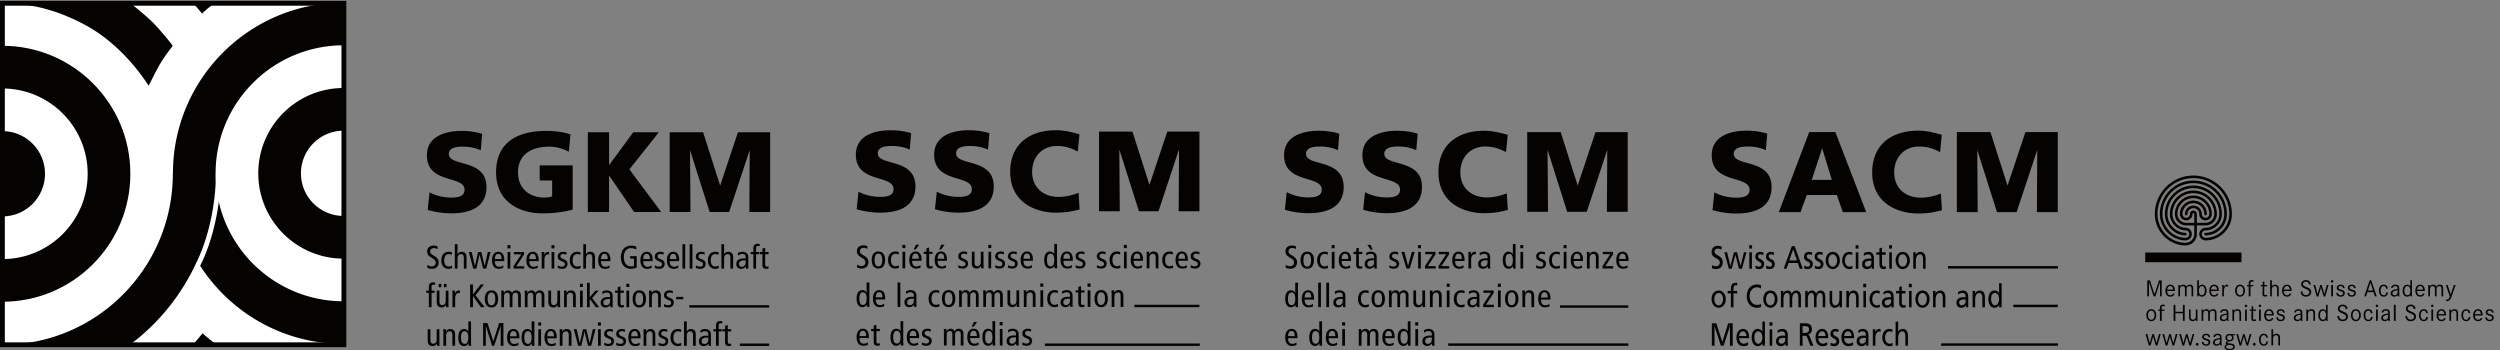
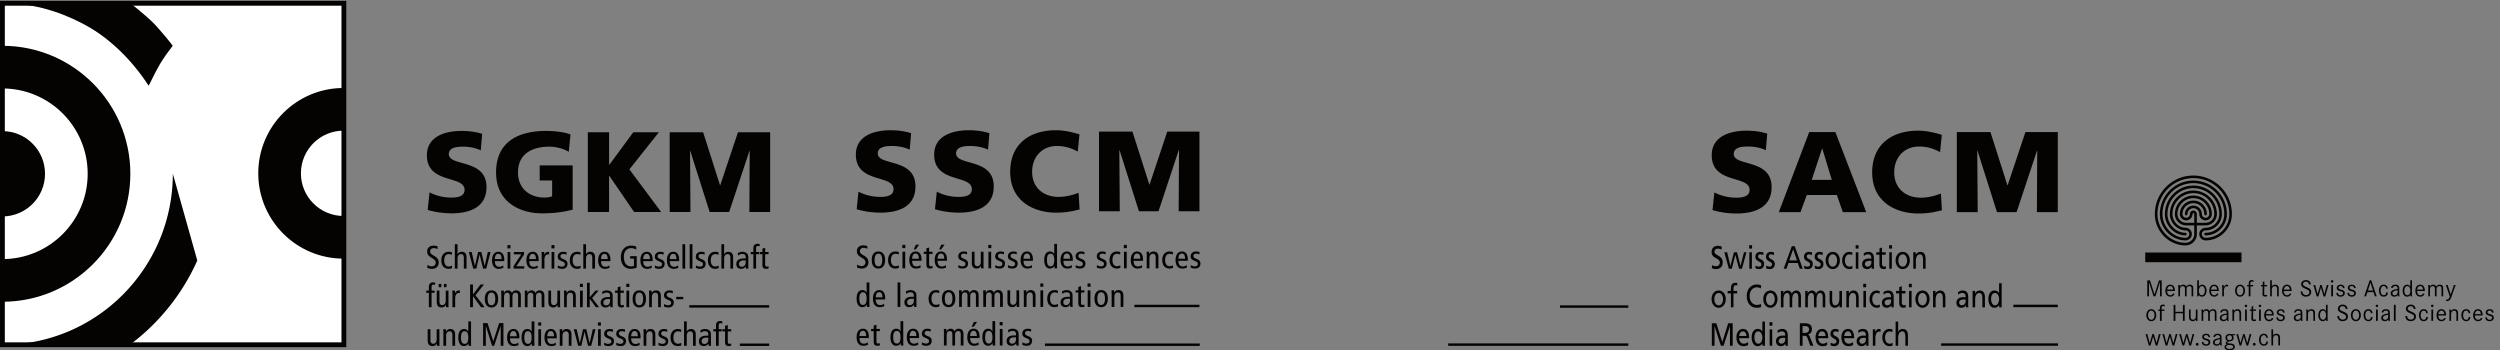
<svg xmlns="http://www.w3.org/2000/svg" height="52.973" width="378.08" xml:space="preserve">
  <rect width="100%" height="100%" fill="#808080" stroke="none" />
-   <path style="fill:#050301;fill-opacity:1;fill-rule:nonzero;stroke:none" d="M1463.11 179.777c6.23-3.371 14.92-5.968 24.92-5.968 7.66 0 14.92 1.554 14.92 8.828 0 16.859-42.83 6.226-42.83 39.187 0 21.809 21.29 27.781 39.46 27.781 8.69 0 17.26-1.292 23.35-3.375l-1.54-18.691c-6.24 2.856-13.24 4.156-20.12 4.156-6.11 0-16.23-.511-16.23-8.449 0-14.66 42.84-4.793 42.84-37.504 0-23.484-19.73-29.851-39.85-29.851-8.45 0-18.96 1.297-27 3.894l2.08 19.992M1552.15 179.777c6.23-3.371 14.93-5.968 24.91-5.968 7.67 0 14.94 1.554 14.94 8.828 0 16.859-42.84 6.226-42.84 39.187 0 21.809 21.28 27.781 39.46 27.781 8.7 0 17.26-1.292 23.37-3.375l-1.57-18.691c-6.24 2.856-13.24 4.156-20.11 4.156-6.11 0-16.22-.511-16.22-8.449 0-14.66 42.82-4.793 42.82-37.504 0-23.484-19.73-29.851-39.85-29.851-8.42 0-18.93 1.297-27 3.894l2.09 19.992M1714.53 159.523c-6.9-1.691-14.54-3.632-26.87-3.632-24.15 0-52.04 12.195-52.04 46.468 0 31.539 22.05 47.246 51.91 47.246 9.21 0 18.17-2.078 26.87-4.667l-1.95-19.602c-7.79 4.281-15.32 6.359-23.62 6.359-17.14 0-28.3-12.465-28.3-29.336 0-17.789 12.58-28.55 30.25-28.55 7.9 0 15.96 2.07 22.58 4.668l1.17-18.954M1736.59 248.047h38.03l19.21-60.231h.26l20.11 60.231h36.62v-90.606h-23.64l.4 69.575h-.27l-23.09-69.575h-22.19l-22.07 69.575h-.27l.53-69.575h-23.63v90.606M1473.6 115.109c-1.23.743-2.81 1.18-4.42 1.18-2.44 0-4.03-1.66-4.03-3.848 0-1.679.67-2.703 4.37-4.843 4-2.305 5.33-4.563 5.33-7.539 0-4.102-2.54-7.325-7.52-7.325-2.07 0-4.02.43-5.4 1.106v3.367c1.47-.879 3.41-1.648 4.93-1.648 2.92 0 4.59 1.96 4.59 4.07 0 1.992-.53 3.144-4 5.254-4.67 2.812-5.71 4.402-5.71 7.754 0 4.258 3.26 6.476 7.19 6.476 1.7 0 3.52-.383 4.67-.851v-3.153M1486.46 95.254c2.96 0 4.33 2.441 4.33 7.187 0 4.747-1.37 7.188-4.33 7.188-2.98 0-4.35-2.441-4.35-7.188 0-4.746 1.37-7.187 4.35-7.187zm0 16.875c4.99 0 7.6-3.762 7.6-9.688 0-5.937-2.61-9.707-7.6-9.707-5.01 0-7.6 3.77-7.6 9.707 0 5.926 2.59 9.688 7.6 9.688M1509.75 108.586c-1.07.594-2.15.887-3.58.887-3.06 0-5.21-2.11-5.21-7.215 0-4.387 2.08-6.856 5.13-6.856 1.48 0 2.74.438 3.81 1.004l.14-2.86c-.91-.421-2.57-.812-3.95-.812-5.64 0-8.38 4.18-8.38 9.524 0 6.109 3.19 9.871 8.46 9.871 1.3 0 2.73-.254 3.73-.723l-.15-2.82M1514.34 111.875h3.13V92.988h-3.13zm3.26 7.793v-3.711h-3.42v3.711h3.42M1533.17 103.887c0 3.926-1.22 5.89-3.7 5.89-2 0-3.79-1.488-3.86-5.89zm-7.56-2.383c0-4.363 1.7-6.395 5.15-6.395 1.55 0 3.27.77 4.34 1.551l.14-2.82c-1.49-.715-3.41-1.106-5.29-1.106-5 0-7.6 3.77-7.6 9.707 0 5.926 2.6 9.688 7.3 9.688 4.26 0 6.62-3.391 6.62-8.945v-1.68h-10.66M1549.05 93.215c-.72-.266-1.77-.48-2.62-.48-2.85 0-4.37 1.152-4.37 4.472v12.168h-3v2.5h3v3.867l3.1.918v-4.785h3.89v-2.5h-3.89v-11.16c0-2.149.57-2.961 1.97-2.961.79 0 1.33.215 1.92.469v-2.508M1562.47 102.258c-.55.066-1.33.066-2.19.066-3.66 0-5.41-1.738-5.41-3.918 0-2 1.05-3.297 3.2-3.297 2.7 0 4.4 2.176 4.4 4.774zm-7.74 17.586h3.65l2.5-5.371h-2.37zm-1.31-9.246c1.57.996 3.5 1.531 5.34 1.531 2.78 0 4.47-1.172 5.03-1.758.83-.82 1.64-1.973 1.64-4.629v-9.863c0-1.113.08-2.219.14-2.89h-2.81l-.18 2.57h-.08c-.84-1.457-2.4-2.825-5.3-2.825-3.1 0-5.44 1.817-5.44 5.45 0 3.652 2.41 6.367 8.9 6.367h1.81v.851c0 1.407-.1 2.215-.69 3.036-.64.847-1.87 1.191-3.16 1.191-1.93 0-3.78-.781-4.87-1.973l-.33 2.942M1579.92 96.66c1.4-.847 2.89-1.406 4.44-1.406 2.37 0 3.59 1.21 3.59 2.668 0 1.297-.66 2.176-2.41 2.976l-2.07.911c-2.7 1.226-3.7 2.449-3.7 4.851 0 3.117 2.41 5.469 6.07 5.469 1.57 0 2.93-.254 4.01-.652l-.16-2.668a8.91 8.91 0 0 1-3.69.82c-2.04 0-3.11-1.113-3.11-2.598 0-1.523 1.1-2.363 3.18-3.183l1.1-.45c2.3-.925 3.75-2.48 3.75-4.824 0-3.254-1.75-5.84-6.08-5.84-1.95 0-3.73.391-5.1 1.106l.18 2.82M1593.52 111.875h3.4l4.16-15.77h.07l4.21 15.77h3.28l-5.68-18.887h-3.71l-5.73 18.887M1612.51 92.988h3.13v18.887h-3.13zm-.14 26.68v-3.711h3.41v3.711h-3.41M1632.27 111.875v-2.805l-8.75-13.418h8.94v-2.664h-12.11v2.824l8.75 13.407h-8.46v2.656h11.63M1647.68 111.875v-2.805l-8.75-13.418h8.95v-2.664h-12.13v2.824l8.74 13.407h-8.44v2.656h11.63M1662.17 103.887c0 3.926-1.24 5.89-3.73 5.89-1.97 0-3.75-1.488-3.84-5.89zm-7.57-2.383c0-4.363 1.71-6.395 5.15-6.395 1.57 0 3.26.77 4.35 1.551l.14-2.82c-1.47-.715-3.41-1.106-5.29-1.106-5.01 0-7.61 3.77-7.61 9.707 0 5.926 2.6 9.688 7.31 9.688 4.26 0 6.63-3.391 6.63-8.945v-1.68h-10.68M1669.72 107.813c0 1.367-.12 2.734-.15 4.062h3l.12-2.949h.07c.99 2.285 2.6 3.203 5.37 3.203v-3.059c-.38.071-.78.11-1.19.11-2.4 0-4.11-2.071-4.11-6.192v-10h-3.11v14.825M1691.47 102.258c-.56.066-1.34.066-2.18.066-3.67 0-5.43-1.738-5.43-3.918 0-2 1.05-3.297 3.2-3.297 2.7 0 4.41 2.176 4.41 4.774zm-9.04 8.34c1.55.996 3.48 1.531 5.34 1.531 2.77 0 4.44-1.172 5.03-1.758.81-.82 1.64-1.973 1.64-4.629v-9.863c0-1.113.07-2.219.14-2.89h-2.82l-.18 2.57h-.07c-.86-1.457-2.4-2.825-5.29-2.825-3.12 0-5.46 1.817-5.46 5.45 0 3.652 2.42 6.367 8.89 6.367h1.82v.851c0 1.407-.1 2.215-.7 3.036-.64.847-1.86 1.191-3.15 1.191-1.93 0-3.78-.781-4.84-1.973l-.35 2.942M1716.06 109.629c-2.83 0-4.15-2.441-4.15-7.188 0-4.746 1.32-7.187 4.15-7.187 2.87 0 4.16 2.441 4.16 7.187 0 4.747-1.29 7.188-4.16 7.188zm7.26-13.164c0-1.145.12-2.324.15-3.477h-3l-.09 2.774h-.09c-.81-1.477-2.23-3.028-4.96-3.028-3.9 0-6.54 3.184-6.54 9.707 0 6.524 2.64 9.688 6.54 9.688 2.16 0 3.56-.84 4.81-2.844h.08v11.496h3.1V96.465M1728.85 92.988h3.11v18.887h-3.11zm-.14 26.68v-3.711h3.41v3.711h-3.41M1746.84 96.66c1.42-.847 2.9-1.406 4.47-1.406 2.36 0 3.58 1.21 3.58 2.668 0 1.297-.67 2.176-2.4 2.976l-2.08.911c-2.71 1.226-3.71 2.449-3.71 4.851 0 3.117 2.42 5.469 6.09 5.469 1.55 0 2.92-.254 4-.652l-.15-2.668c-.96.449-2.3.82-3.71.82-2.05 0-3.11-1.113-3.11-2.598 0-1.523 1.1-2.363 3.17-3.183l1.13-.45c2.29-.925 3.75-2.48 3.75-4.824 0-3.254-1.75-5.84-6.1-5.84-1.95 0-3.74.391-5.11 1.106l.18 2.82M1773.48 108.586c-1.06.594-2.15.887-3.58.887-3.03 0-5.19-2.11-5.19-7.215 0-4.387 2.07-6.856 5.12-6.856 1.47 0 2.73.438 3.81 1.004l.14-2.86c-.92-.421-2.59-.812-3.95-.812-5.64 0-8.39 4.18-8.39 9.524 0 6.109 3.19 9.871 8.46 9.871 1.29 0 2.73-.254 3.74-.723l-.16-2.82M1778.08 92.988h3.11v18.887h-3.11zm-.15 26.68v-3.711h3.41v3.711h-3.41M1796.91 103.887c0 3.926-1.23 5.89-3.72 5.89-1.99 0-3.78-1.488-3.84-5.89zm-7.56-2.383c0-4.363 1.69-6.395 5.15-6.395 1.57 0 3.26.77 4.34 1.551l.15-2.82c-1.49-.715-3.42-1.106-5.3-1.106-5.02 0-7.6 3.77-7.6 9.707 0 5.926 2.58 9.688 7.28 9.688 4.28 0 6.64-3.391 6.64-8.945v-1.68h-10.66M1804.45 107.813c0 1.367-.1 2.734-.14 4.062h3.01l.11-2.805h.07c.99 2.141 2.59 3.059 4.77 3.059 3.3 0 5.53-1.875 5.53-6.016V92.988h-3.12v12.188c0 3-1.11 4.297-3.11 4.297-2.43 0-4.01-1.7-4.01-5.118V92.988h-3.11v14.825M1834.13 111.875v-2.805l-8.75-13.418h8.94v-2.664h-12.12v2.824l8.75 13.407h-8.45v2.656h11.63M1848.62 103.887c0 3.926-1.22 5.89-3.71 5.89-2 0-3.78-1.488-3.84-5.89zm-7.55-2.383c0-4.363 1.69-6.395 5.15-6.395 1.56 0 3.25.77 4.33 1.551l.15-2.82c-1.5-.715-3.43-1.106-5.3-1.106-5 0-7.6 3.77-7.6 9.707 0 5.926 2.6 9.688 7.29 9.688 4.28 0 6.64-3.391 6.64-8.945v-1.68h-10.66M1468.67 65.723c-2.85 0-4.15-2.45-4.15-7.176 0-4.758 1.3-7.2 4.15-7.2 2.86 0 4.15 2.442 4.15 7.2 0 4.726-1.29 7.176-4.15 7.176zm7.25-13.153c0-1.144.12-2.328.16-3.488h-3.01l-.11 2.793h-.06c-.82-1.492-2.23-3.047-4.97-3.047-3.9 0-6.52 3.195-6.52 9.719 0 6.512 2.62 9.695 6.52 9.695 2.14 0 3.56-.86 4.83-2.851h.06v11.484h3.1V52.57M1491.04 59.98c0 3.926-1.22 5.887-3.69 5.887-2.01 0-3.79-1.473-3.87-5.887zm-7.56-2.37c0-4.368 1.72-6.419 5.16-6.419 1.56 0 3.26.782 4.33 1.563l.15-2.813c-1.49-.703-3.41-1.113-5.3-1.113-4.99 0-7.58 3.781-7.58 9.719 0 5.926 2.59 9.695 7.28 9.695 4.26 0 6.64-3.418 6.64-8.965V57.61h-10.68M1498.89 76.875h3.13V49.082h-3.13v27.793M1508.13 76.875h3.11V49.082h-3.11v27.793M1526.83 58.34c-.57.078-1.34.078-2.19.078-3.66 0-5.41-1.727-5.41-3.926 0-1.992 1.04-3.3 3.2-3.3 2.69 0 4.4 2.206 4.4 4.785zm-9.04 8.34a10.037 10.037 0 0 0 5.34 1.562c2.77 0 4.44-1.191 5.03-1.789.83-.809 1.63-1.941 1.63-4.617v-9.863c0-1.114.08-2.207.16-2.891h-2.83l-.18 2.559h-.07c-.87-1.446-2.41-2.813-5.3-2.813-3.11 0-5.45 1.824-5.45 5.441 0 3.68 2.42 6.375 8.88 6.375h1.83v.848c0 1.41-.11 2.238-.7 3.04-.64.859-1.85 1.19-3.16 1.19-1.93 0-3.77-.78-4.84-1.96l-.34 2.918M1556.22 64.668c-1.08.605-2.15.898-3.61.898-3.03 0-5.18-2.109-5.18-7.226 0-4.375 2.07-6.848 5.11-6.848 1.47 0 2.74.442 3.81 1.008l.16-2.852c-.93-.41-2.6-.82-3.97-.82-5.62 0-8.37 4.18-8.37 9.512 0 6.133 3.18 9.902 8.44 9.902 1.3 0 2.75-.254 3.74-.742l-.13-2.832M1567.17 51.348c2.97 0 4.34 2.441 4.34 7.199 0 4.726-1.37 7.176-4.34 7.176-2.97 0-4.32-2.45-4.32-7.176 0-4.758 1.35-7.2 4.32-7.2zm0 16.894c5.01 0 7.6-3.77 7.6-9.695 0-5.938-2.59-9.719-7.6-9.719-5 0-7.59 3.781-7.59 9.719 0 5.926 2.59 9.695 7.59 9.695M1579.36 63.906c0 1.367-.11 2.746-.15 4.082h3l.12-2.812h.08c.98 2.14 2.59 3.066 4.67 3.066 1.99 0 3.47-1.035 4.43-2.969 1.01 1.856 2.46 2.97 4.61 2.97 3.25 0 5.47-1.895 5.47-6.048V49.082h-3.1v12.969c0 2.422-1.05 3.515-2.9 3.515-2.3 0-3.55-1.406-3.55-4.812V49.082h-3.12v12.969c0 2.422-1.04 3.515-2.88 3.515-2.29 0-3.56-1.406-3.56-4.812V49.082h-3.12v14.824M1620.44 53.164c0-1.367.12-2.742.16-4.082h-3l-.12 2.832h-.07c-1.01-2.148-2.59-3.086-4.78-3.086-3.31 0-5.53 1.887-5.53 6.035v13.125h3.13V55.79c0-2.996 1.1-4.297 3.1-4.297 2.45 0 4 1.711 4 5.11v11.386h3.11V53.164M1625.97 63.906c0 1.367-.12 2.746-.15 4.082h3l.11-2.812h.07c1 2.14 2.6 3.066 4.78 3.066 3.3 0 5.53-1.894 5.53-6.047V49.082h-3.11v12.195c0 3-1.12 4.29-3.11 4.29-2.45 0-3.99-1.7-3.99-5.098V49.082h-3.13v14.824M1645.12 67.988h3.11V49.082h-3.11zm3.26 7.774V72.05h-3.4v3.71h3.4M1665.16 64.668c-1.06.605-2.15.898-3.59.898-3.04 0-5.19-2.109-5.19-7.226 0-4.375 2.06-6.848 5.12-6.848 1.47 0 2.74.442 3.8 1.008l.16-2.852c-.92-.41-2.59-.82-3.96-.82-5.64 0-8.38 4.18-8.38 9.512 0 6.133 3.19 9.902 8.45 9.902 1.3 0 2.75-.254 3.73-.742l-.14-2.832M1679.24 58.34c-.54.078-1.32.078-2.17.078-3.69 0-5.41-1.727-5.41-3.926 0-1.992 1.03-3.3 3.17-3.3 2.71 0 4.41 2.206 4.41 4.785zm-9.03 8.34c1.55 1.007 3.48 1.562 5.33 1.562 2.78 0 4.45-1.191 5.04-1.789.81-.809 1.63-1.941 1.63-4.617v-9.863c0-1.114.07-2.207.14-2.891h-2.81l-.19 2.559h-.07c-.85-1.446-2.41-2.813-5.31-2.813-3.11 0-5.43 1.824-5.43 5.441 0 3.68 2.41 6.375 8.89 6.375h1.81v.848c0 1.41-.1 2.238-.7 3.04-.62.859-1.86 1.19-3.16 1.19-1.92 0-3.76-.78-4.85-1.96l-.32 2.918M1698.43 67.988v-2.812l-8.74-13.418h8.93v-2.676h-12.11v2.832l8.74 13.406h-8.45v2.668h11.63M1703.33 49.082h3.11v18.906h-3.11zm-.16 26.68V72.05h3.41v3.71h-3.41M1718.93 51.348c2.95 0 4.33 2.441 4.33 7.199 0 4.726-1.38 7.176-4.33 7.176-2.97 0-4.35-2.45-4.35-7.176 0-4.758 1.38-7.2 4.35-7.2zm0 16.894c5 0 7.59-3.77 7.59-9.695 0-5.938-2.59-9.719-7.59-9.719-5.01 0-7.6 3.781-7.6 9.719 0 5.926 2.59 9.695 7.6 9.695M1731.12 63.906c0 1.367-.13 2.746-.17 4.082h3l.13-2.812h.07c.99 2.14 2.57 3.066 4.77 3.066 3.3 0 5.53-1.894 5.53-6.047V49.082h-3.12v12.195c0 3-1.11 4.29-3.11 4.29-2.44 0-3.99-1.7-3.99-5.098V49.082h-3.11v14.824M1759.86 59.98c0 3.926-1.23 5.887-3.71 5.887-1.99 0-3.78-1.473-3.86-5.887zm-7.57-2.37c0-4.368 1.71-6.419 5.16-6.419 1.55 0 3.27.782 4.33 1.563l.16-2.813c-1.48-.703-3.42-1.113-5.3-1.113-5.01 0-7.6 3.781-7.6 9.719 0 5.926 2.59 9.695 7.31 9.695 4.26 0 6.62-3.418 6.62-8.965V57.61h-10.68M1472.23 16.074c0 3.938-1.23 5.88-3.71 5.88-2 0-3.78-1.466-3.85-5.88zm-7.56-2.363c0-4.375 1.7-6.414 5.15-6.414 1.56 0 3.25.777 4.33 1.562l.15-2.824c-1.48-.703-3.42-1.101-5.29-1.101-5.01 0-7.6 3.765-7.6 9.695 0 5.937 2.59 9.707 7.29 9.707 4.26 0 6.64-3.398 6.64-8.965v-1.66h-10.67M1496 21.809c-2.84 0-4.13-2.434-4.13-7.18 0-4.734 1.29-7.188 4.13-7.188 2.86 0 4.15 2.454 4.15 7.188 0 4.746-1.29 7.18-4.15 7.18zm7.27-13.149c0-1.14.11-2.332.15-3.473h-3.01l-.11 2.774h-.06c-.82-1.477-2.23-3.027-4.96-3.027-3.91 0-6.53 3.171-6.53 9.695 0 6.523 2.62 9.707 6.53 9.707 2.14 0 3.54-.86 4.8-2.852h.07V32.97h3.12V8.66M1518.38 16.074c0 3.938-1.21 5.88-3.69 5.88-2.01 0-3.79-1.466-3.86-5.88zm-7.55-2.363c0-4.375 1.7-6.414 5.15-6.414 1.54 0 3.25.777 4.34 1.562l.15-2.824c-1.49-.703-3.42-1.101-5.31-1.101-5 0-7.59 3.765-7.59 9.695 0 5.937 2.59 9.707 7.3 9.707 4.26 0 6.62-3.398 6.62-8.965v-1.66h-10.66M1526.24 24.082h3.12V5.187h-3.12zm3.26 7.774v-3.704h-3.41v3.703h3.41M1545.05 20.012c0 1.355-.1 2.742-.14 4.07h3.01l.11-2.82h.06c1.02 2.144 2.6 3.074 4.67 3.074 2.01 0 3.48-1.035 4.44-2.969 1.02 1.856 2.45 2.969 4.6 2.969 3.26 0 5.49-1.895 5.49-6.035V5.188h-3.12v12.964c0 2.414-1.03 3.52-2.89 3.52-2.29 0-3.56-1.406-3.56-4.816V5.186h-3.11v12.965c0 2.414-1.03 3.52-2.89 3.52-2.29 0-3.55-1.406-3.55-4.816V5.186h-3.12v14.825M1582.7 16.074c0 3.938-1.22 5.88-3.71 5.88-1.99 0-3.78-1.466-3.85-5.88zm-7.56-2.363c0-4.375 1.7-6.414 5.15-6.414 1.55 0 3.26.777 4.34 1.562l.14-2.824c-1.47-.703-3.41-1.101-5.29-1.101-5 0-7.6 3.765-7.6 9.695 0 5.937 2.6 9.707 7.3 9.707 4.25 0 6.63-3.398 6.63-8.965v-1.66h-10.67M1596.6 21.809c-2.86 0-4.16-2.434-4.16-7.18 0-4.734 1.3-7.188 4.16-7.188 2.84 0 4.14 2.454 4.14 7.188 0 4.746-1.3 7.18-4.14 7.18zm7.24-13.149c0-1.14.11-2.332.16-3.473h-3.01l-.11 2.774h-.06c-.82-1.477-2.23-3.027-4.98-3.027-3.89 0-6.52 3.171-6.52 9.695 0 6.523 2.63 9.707 6.52 9.707 2.15 0 3.56-.86 4.83-2.852h.07V32.97h3.1V8.66M1609.37 24.082h3.12V5.187h-3.12zm3.26 7.774v-3.704h-3.41v3.703h3.41M1628.09 14.445c-.58.078-1.33.078-2.19.078-3.67 0-5.42-1.75-5.42-3.937 0-1.992 1.05-3.29 3.19-3.29 2.7 0 4.42 2.177 4.42 4.782zm-9.05 8.336c1.56 1.008 3.49 1.555 5.33 1.555 2.78 0 4.45-1.184 5.04-1.777.81-.813 1.63-1.961 1.63-4.63V8.075c0-1.11.08-2.222.16-2.886h-2.82l-.19 2.546h-.07c-.86-1.425-2.4-2.8-5.3-2.8-3.12 0-5.45 1.804-5.45 5.437 0 3.672 2.41 6.367 8.89 6.367h1.83v.852c0 1.414-.13 2.234-.72 3.047-.61.847-1.84 1.172-3.14 1.172-1.94 0-3.79-.774-4.86-1.965l-.33 2.937M1646.71 6.445h204.83" transform="matrix(.133 0 0 -.133 0 52.973)" />
  <path style="fill:none;stroke:#050301;stroke-width:2.742;stroke-linecap:butt;stroke-linejoin:miter;stroke-miterlimit:4;stroke-dasharray:none;stroke-opacity:1" d="M1646.71 6.445h204.83" transform="matrix(.133 0 0 -.133 0 52.973)" />
  <path style="fill:#050301;fill-opacity:1;fill-rule:nonzero;stroke:none" d="M1773.86 49.707h77.63" transform="matrix(.133 0 0 -.133 0 52.973)" />
  <path style="fill:none;stroke:#050301;stroke-width:2.742;stroke-linecap:butt;stroke-linejoin:miter;stroke-miterlimit:4;stroke-dasharray:none;stroke-opacity:1" d="M1773.86 49.707h77.63" transform="matrix(.133 0 0 -.133 0 52.973)" />
  <path style="fill:#050301;fill-opacity:1;fill-rule:nonzero;stroke:none" d="M488.398 179.602c6.231-3.372 14.922-5.969 24.93-5.969 7.649 0 14.918 1.562 14.918 8.828 0 16.875-42.832 6.223-42.832 39.195 0 21.813 21.289 27.778 39.453 27.778 8.703 0 17.274-1.297 23.371-3.379l-1.558-18.688c-6.231 2.86-13.242 4.156-20.117 4.156-6.102 0-16.227-.515-16.227-8.433 0-14.668 42.832-4.809 42.832-37.524 0-23.488-19.73-29.843-39.84-29.843-8.445 0-18.957 1.3-27.012 3.886l2.082 19.993M651.16 159.871c-15.316-3.894-26.73-4.148-35.043-4.148-24.14 0-52.047 12.199-52.047 46.465 0 34.14 24.012 47.246 57.246 47.246 5.965 0 18.555-.657 27.379-4.024l-1.941-19.726c-7.531 4.414-16.359 5.839-22.066 5.839-19.598 0-35.7-8.183-35.7-29.335 0-17.774 12.594-28.555 30.246-28.555 3.25 0 6.364.519 8.575 1.562v17.907h-14.157v17.136h37.508v-50.367M668.422 247.883h24.141v-37.004h.269l27.262 37.004h29.07l-33.496-42.188 36.09-48.429h-30.766l-28.16 41.164h-.269v-41.164h-24.141v90.617M761.492 247.883h38.028l19.218-60.235h.25l20.121 60.235h36.618v-90.617h-23.633l.386 69.589h-.257l-23.106-69.589h-22.191l-22.078 69.589h-.254l.523-69.589h-23.625v90.617M497.574 114.973c-1.219.742-2.812 1.179-4.41 1.179-2.441 0-4.039-1.66-4.039-3.847 0-1.66.672-2.696 4.375-4.844 4.004-2.305 5.332-4.559 5.332-7.54 0-4.1-2.559-7.323-7.519-7.323-2.075 0-4.04.437-5.411 1.113v3.36c1.485-.88 3.407-1.66 4.922-1.66 2.93 0 4.602 1.972 4.602 4.081 0 1.992-.524 3.145-4 5.274-4.672 2.793-5.707 4.394-5.707 7.722 0 4.27 3.261 6.489 7.187 6.489 1.707 0 3.524-.364 4.668-.852v-3.152M513.871 108.457c-1.074.586-2.137.879-3.59.879-3.039 0-5.183-2.109-5.183-7.227 0-4.375 2.066-6.836 5.105-6.836 1.481 0 2.742.43 3.817.996l.152-2.851c-.93-.41-2.59-.82-3.969-.82-5.629 0-8.371 4.18-8.371 9.511 0 6.125 3.188 9.903 8.449 9.903 1.301 0 2.742-.254 3.739-.742l-.149-2.813M517.168 120.645h3.113V109.16h.074c.817 1.582 2.45 2.852 4.629 2.852 3.309 0 5.524-1.895 5.524-6.035V92.852h-3.11v12.187c0 3.008-1.113 4.297-3.117 4.297-2.441 0-4-1.699-4-5.106V92.852h-3.113v27.793M552.887 92.852h-3.563l-3.965 15.968h-.07l-3.633-15.968h-3.554l-5 18.906h3.261l3.594-15.79h.07l3.59 15.79h3.707l3.746-15.79h.075l3.55 15.79h3.118l-4.926-18.906M570.297 103.75c0 3.938-1.219 5.891-3.703 5.891-2 0-3.781-1.489-3.856-5.891zm-7.559-2.371c0-4.367 1.703-6.418 5.145-6.418 1.558 0 3.265.793 4.34 1.562l.144-2.812c-1.476-.703-3.406-1.113-5.289-1.113-5.004 0-7.598 3.77-7.598 9.707 0 5.929 2.594 9.707 7.297 9.707 4.258 0 6.637-3.418 6.637-8.965v-1.668h-10.676M577.148 111.758h3.118V92.852h-3.118zm3.266 7.765v-3.703h-3.41v3.703h3.41M595.898 111.758v-2.832l-8.746-13.399h8.934v-2.675h-12.117v2.824l8.742 13.406h-8.441v2.676h11.628M609.375 103.75c0 3.938-1.215 5.891-3.699 5.891-2 0-3.778-1.489-3.852-5.891zm-7.551-2.371c0-4.367 1.707-6.418 5.149-6.418 1.558 0 3.261.793 4.336 1.562l.144-2.812c-1.476-.703-3.406-1.113-5.297-1.113-5 0-7.593 3.77-7.593 9.707 0 5.929 2.593 9.707 7.3 9.707 4.258 0 6.633-3.418 6.633-8.965v-1.668h-10.672M615.938 107.688c0 1.355-.11 2.742-.153 4.07h3.008l.109-2.969h.075c.996 2.285 2.589 3.223 5.375 3.223v-3.086a5.914 5.914 0 0 1-1.192.117c-2.406 0-4.105-2.07-4.105-6.191v-10h-3.117v14.836M627.203 111.758h3.106V92.852h-3.106zm3.258 7.765v-3.703h-3.414v3.703h3.414M634.313 96.523c1.406-.847 2.882-1.406 4.449-1.406 2.367 0 3.586 1.211 3.586 2.656 0 1.309-.668 2.2-2.407 2.969l-2.074.93c-2.699 1.23-3.703 2.449-3.703 4.851 0 3.118 2.402 5.489 6.074 5.489 1.559 0 2.93-.254 4.004-.664l-.148-2.676a9.05 9.05 0 0 1-3.707.82c-2.035 0-3.114-1.113-3.114-2.597 0-1.524 1.11-2.364 3.188-3.184l1.109-.449c2.297-.918 3.743-2.481 3.743-4.805 0-3.27-1.743-5.86-6.075-5.86-1.965 0-3.742.41-5.113 1.114l.188 2.812M659.949 108.457c-1.07.586-2.144.879-3.594.879-3.035 0-5.187-2.109-5.187-7.227 0-4.375 2.078-6.836 5.109-6.836 1.489 0 2.746.43 3.821.996l.152-2.851c-.934-.41-2.598-.82-3.973-.82-5.629 0-8.371 4.18-8.371 9.511 0 6.125 3.188 9.903 8.449 9.903 1.297 0 2.739-.254 3.743-.742l-.149-2.813M663.242 120.645h3.113V109.16h.075c.82 1.582 2.441 2.852 4.629 2.852 3.304 0 5.523-1.895 5.523-6.035V92.852h-3.113v12.187c0 3.008-1.11 4.297-3.11 4.297-2.445 0-4.004-1.699-4.004-5.106V92.852h-3.113v27.793M690.992 103.75c0 3.938-1.219 5.891-3.703 5.891-2 0-3.777-1.489-3.855-5.891zm-7.558-2.371c0-4.367 1.703-6.418 5.152-6.418 1.555 0 3.262.793 4.336 1.562l.144-2.812c-1.48-.703-3.41-1.113-5.293-1.113-5 0-7.597 3.77-7.597 9.707 0 5.929 2.597 9.707 7.301 9.707 4.257 0 6.628-3.418 6.628-8.965v-1.668h-10.671M724 93.938c-1.52-.56-4.113-1.34-6.406-1.34-8.196 0-11.633 6.23-11.633 13.222 0 8.078 4.703 13.157 11.445 13.157 2.223 0 4.297-.305 6.078-1.157v-3.25c-1.964.996-4.148 1.582-6.039 1.582-4.218 0-8.074-3.359-8.074-9.668 0-6.66 2.664-11.074 8.297-11.074 1.031 0 2.371.266 3.215.703v8.157h-4.324v2.808H724v-13.14M739.004 103.75c0 3.938-1.223 5.891-3.695 5.891-2.008 0-3.786-1.489-3.864-5.891zm-7.559-2.371c0-4.367 1.707-6.418 5.153-6.418 1.554 0 3.261.793 4.34 1.562l.14-2.812c-1.484-.703-3.402-1.113-5.297-1.113-5 0-7.593 3.77-7.593 9.707 0 5.929 2.593 9.707 7.3 9.707 4.258 0 6.629-3.418 6.629-8.965v-1.668h-10.672M744.75 96.523c1.402-.847 2.883-1.406 4.445-1.406 2.368 0 3.586 1.211 3.586 2.656 0 1.309-.664 2.2-2.406 2.969l-2.07.93c-2.707 1.23-3.7 2.449-3.7 4.851 0 3.118 2.403 5.489 6.075 5.489 1.55 0 2.925-.254 4-.664l-.149-2.676a9.05 9.05 0 0 1-3.707.82c-2.039 0-3.113-1.113-3.113-2.597 0-1.524 1.105-2.364 3.187-3.184l1.11-.449c2.293-.918 3.746-2.481 3.746-4.805 0-3.27-1.746-5.86-6.082-5.86-1.961 0-3.742.41-5.117 1.114l.195 2.812M769.164 103.75c0 3.938-1.23 5.891-3.711 5.891-2 0-3.773-1.489-3.851-5.891zm-7.562-2.371c0-4.367 1.703-6.418 5.152-6.418 1.551 0 3.258.793 4.332 1.562l.152-2.812c-1.488-.703-3.418-1.113-5.3-1.113-5 0-7.598 3.77-7.598 9.707 0 5.929 2.598 9.707 7.301 9.707 4.261 0 6.629-3.418 6.629-8.965v-1.668h-10.668M776.016 120.645h3.109V92.852h-3.109v27.793M784.238 120.645h3.117V92.852h-3.117v27.793M791.348 96.523c1.41-.847 2.894-1.406 4.449-1.406 2.371 0 3.594 1.211 3.594 2.656 0 1.309-.668 2.2-2.411 2.969l-2.074.93c-2.699 1.23-3.707 2.449-3.707 4.851 0 3.118 2.41 5.489 6.074 5.489 1.567 0 2.93-.254 4.012-.664l-.156-2.676a8.991 8.991 0 0 1-3.695.82c-2.043 0-3.114-1.113-3.114-2.597 0-1.524 1.11-2.364 3.176-3.184l1.113-.449c2.297-.918 3.746-2.481 3.746-4.805 0-3.27-1.742-5.86-6.082-5.86-1.953 0-3.738.41-5.105 1.114l.18 2.812M816.988 108.457c-1.082.586-2.148.879-3.593.879-3.04 0-5.188-2.109-5.188-7.227 0-4.375 2.074-6.836 5.113-6.836 1.485 0 2.739.43 3.821.996l.144-2.851c-.933-.41-2.594-.82-3.965-.82-5.629 0-8.375 4.18-8.375 9.511 0 6.125 3.184 9.903 8.45 9.903 1.296 0 2.738-.254 3.746-.742l-.153-2.813M820.277 120.645h3.118V109.16h.078c.812 1.582 2.441 2.852 4.625 2.852 3.297 0 5.523-1.895 5.523-6.035V92.852h-3.109v12.187c0 3.008-1.117 4.297-3.11 4.297-2.453 0-4.007-1.699-4.007-5.106V92.852h-3.118v27.793M847.922 102.109c-.555.079-1.328.079-2.184.079-3.668 0-5.41-1.739-5.41-3.915 0-2.004 1.039-3.312 3.184-3.312 2.703 0 4.41 2.207 4.41 4.785zm-9.039 8.34a10.036 10.036 0 0 0 5.332 1.563c2.781 0 4.445-1.192 5.039-1.778.82-.82 1.637-1.972 1.637-4.629v-9.851c0-1.113.07-2.227.144-2.902h-2.82l-.184 2.558h-.07c-.856-1.433-2.41-2.812-5.301-2.812-3.109 0-5.441 1.816-5.441 5.449 0 3.664 2.406 6.367 8.886 6.367h1.817v.852c0 1.406-.113 2.214-.699 3.035-.629.859-1.856 1.191-3.157 1.191-1.921 0-3.773-.781-4.847-1.965l-.336 2.922M856.637 109.238h-3.008v2.52h3.008v4.211c0 3.094 1.398 5.125 4.703 5.125.851 0 1.742-.125 2.449-.293v-2.676c-.375.293-1.047.449-1.781.449-1.742 0-2.266-.976-2.266-2.859v-3.957h3.406v-2.52h-3.406V92.852h-3.105v16.386M873.938 93.086c-.739-.274-1.782-.488-2.625-.488-2.852 0-4.375 1.152-4.375 4.472v12.168h-3v2.52h3v3.847l3.117.918v-4.765h3.883v-2.52h-3.883V98.074c0-2.144.55-2.957 1.961-2.957.773 0 1.336.227 1.922.489v-2.52M487.645 65.332h-3v2.52h3v4.218c0 3.067 1.41 5.117 4.703 5.117.851 0 1.746-.117 2.449-.3v-2.668c-.371.293-1.043.449-1.785.449-1.739 0-2.254-.977-2.254-2.852v-3.964h3.414v-2.52h-3.414V48.953h-3.113v16.379M504.762 75.441h2.965v-3.703h-2.965zm-5.93 0h2.965v-3.703h-2.965zm11.117-22.414c0-1.367.114-2.734.149-4.074h-3.004l-.114 2.816h-.07c-1.004-2.14-2.594-3.078-4.781-3.078-3.297 0-5.52 1.883-5.52 6.036v13.125h3.11V55.664c0-3.008 1.117-4.305 3.117-4.305 2.441 0 4 1.707 4 5.118v11.375h3.113V53.027M514.469 63.77c0 1.367-.114 2.753-.153 4.082h3.004l.114-2.97h.07c1.008 2.298 2.594 3.223 5.371 3.223V65.04a5.797 5.797 0 0 1-1.18.098c-2.418 0-4.121-2.07-4.121-6.172V48.953h-3.105V63.77M534.547 74.816h3.262V63.594h.074l8.558 11.222h3.887l-9.707-12.226 10.524-13.637h-4.227l-9.035 12.524h-.074V48.953h-3.262v25.863M558.844 51.21c2.965 0 4.336 2.442 4.336 7.188 0 4.746-1.371 7.188-4.336 7.188-2.961 0-4.332-2.441-4.332-7.188 0-4.746 1.371-7.187 4.332-7.187zm0 16.896c5.004 0 7.597-3.77 7.597-9.708 0-5.917-2.593-9.707-7.597-9.707-4.996 0-7.594 3.79-7.594 9.707 0 5.938 2.598 9.708 7.594 9.708M570.035 63.77c0 1.367-.113 2.753-.152 4.082h3.004l.109-2.813h.078c.996 2.14 2.59 3.067 4.664 3.067 2.004 0 3.485-1.036 4.446-2.97 1.004 1.856 2.449 2.97 4.589 2.97 3.266 0 5.489-1.895 5.489-6.036V48.953h-3.114v12.961c0 2.422-1.039 3.516-2.894 3.516-2.289 0-3.551-1.407-3.551-4.805V48.953h-3.109v12.961c0 2.422-1.039 3.516-2.891 3.516-2.305 0-3.558-1.407-3.558-4.805V48.953h-3.11V63.77M596.781 63.77c0 1.367-.109 2.753-.148 4.082h3.008l.101-2.813h.071c1.007 2.14 2.597 3.067 4.675 3.067 1.996 0 3.481-1.036 4.442-2.97 1.008 1.856 2.453 2.97 4.59 2.97 3.265 0 5.488-1.895 5.488-6.036V48.953h-3.11v12.961c0 2.422-1.039 3.516-2.89 3.516-2.293 0-3.555-1.407-3.555-4.805V48.953h-3.109v12.961c0 2.422-1.039 3.516-2.891 3.516-2.305 0-3.566-1.407-3.566-4.805V48.953h-3.106V63.77M636.863 53.027c0-1.367.114-2.734.149-4.074h-3.004l-.106 2.816h-.074c-1-2.14-2.594-3.078-4.781-3.078-3.289 0-5.524 1.883-5.524 6.036v13.125h3.118V55.664c0-3.008 1.109-4.305 3.109-4.305 2.441 0 4.004 1.707 4.004 5.118v11.375h3.109V53.027M641.383 63.77c0 1.367-.106 2.753-.153 4.082h3.008l.114-2.813h.078c.996 2.14 2.586 3.067 4.773 3.067 3.297 0 5.516-1.895 5.516-6.036V48.953h-3.11v12.191c0 2.997-1.113 4.286-3.109 4.286-2.445 0-4.004-1.7-4.004-5.098V48.953h-3.113V63.77M659.535 67.852h3.117V48.953h-3.117zm3.262 7.773v-3.71h-3.406v3.71h3.406M677.066 67.852h3.622l-7.403-8.457 8.078-10.442h-3.859l-6.852 9.524h-.078v-9.524h-3.109v27.785h3.109V60.254l6.492 7.598M693.695 58.203c-.554.078-1.336.078-2.187.078-3.672 0-5.41-1.738-5.41-3.925 0-1.993 1.035-3.301 3.187-3.301 2.707 0 4.41 2.187 4.41 4.785zm-9.043 8.34a10.139 10.139 0 0 0 5.344 1.563c2.774 0 4.442-1.172 5.031-1.778.813-.808 1.629-1.953 1.629-4.629v-9.851c0-1.125.078-2.22.153-2.895h-2.821l-.183 2.563h-.075c-.847-1.457-2.406-2.825-5.292-2.825-3.118 0-5.45 1.817-5.45 5.442 0 3.68 2.41 6.387 8.891 6.387h1.816v.847c0 1.406-.117 2.227-.703 3.035-.633.852-1.855 1.184-3.152 1.184-1.926 0-3.781-.77-4.852-1.965l-.336 2.922M709.398 49.18c-.742-.254-1.769-.489-2.636-.489-2.844 0-4.364 1.145-4.364 4.493v12.148h-3v2.52h3v3.847l3.114.918v-4.765h3.886v-2.52h-3.886V54.18c0-2.157.558-2.97 1.965-2.97.777 0 1.328.216 1.921.49v-2.52M712.324 67.852h3.114V48.953h-3.114zm3.262 7.773v-3.71h-3.406v3.71h3.406M726.926 51.21c2.961 0 4.336 2.442 4.336 7.188 0 4.746-1.375 7.188-4.336 7.188-2.965 0-4.344-2.441-4.344-7.188 0-4.746 1.379-7.187 4.344-7.187zm0 16.896c5.004 0 7.594-3.77 7.594-9.708 0-5.917-2.59-9.707-7.594-9.707-5 0-7.594 3.79-7.594 9.707 0 5.938 2.594 9.708 7.594 9.708M738.109 63.77c0 1.367-.113 2.753-.14 4.082h2.992l.117-2.813h.074c.996 2.14 2.586 3.067 4.778 3.067 3.3 0 5.519-1.895 5.519-6.036V48.953h-3.113v12.191c0 2.997-1.109 4.286-3.106 4.286-2.453 0-4.003-1.7-4.003-5.098V48.953h-3.118V63.77M755.156 52.617c1.403-.848 2.887-1.406 4.446-1.406 2.371 0 3.589 1.21 3.589 2.676 0 1.289-.668 2.187-2.406 2.949l-2.07.937c-2.707 1.22-3.711 2.442-3.711 4.856 0 3.113 2.406 5.476 6.074 5.476 1.563 0 2.93-.253 4.012-.664l-.152-2.675a8.88 8.88 0 0 1-3.711.82c-2.039 0-3.106-1.113-3.106-2.598 0-1.511 1.109-2.363 3.18-3.183l1.109-.442c2.301-.926 3.746-2.488 3.746-4.812 0-3.262-1.738-5.86-6.078-5.86-1.957 0-3.734.41-5.105 1.114l.183 2.812M768.895 60.703h8.003v-2.668h-8.003v2.668M499.645 9.121c0-1.367.117-2.742.152-4.062h-3l-.113 2.812h-.075c-1-2.148-2.589-3.086-4.777-3.086-3.297 0-5.523 1.895-5.523 6.043v13.117h3.121V11.758c0-2.988 1.101-4.297 3.097-4.297 2.45 0 4.012 1.7 4.012 5.098v11.386h3.106V9.121M504.164 19.863c0 1.367-.105 2.746-.141 4.082h2.993l.117-2.812h.074c1 2.148 2.59 3.078 4.781 3.078 3.293 0 5.516-1.906 5.516-6.035V5.059h-3.109v12.18c0 2.995-1.114 4.292-3.118 4.292-2.445 0-3.996-1.695-3.996-5.117V5.06h-3.117v14.804M528.363 21.68c-2.855 0-4.148-2.442-4.148-7.188 0-4.746 1.293-7.187 4.148-7.187 2.848 0 4.149 2.441 4.149 7.187s-1.301 7.188-4.149 7.188zm7.258-13.145c0-1.152.109-2.344.145-3.476h-2.996l-.114 2.773h-.066c-.82-1.484-2.231-3.047-4.969-3.047-3.894 0-6.523 3.195-6.523 9.707 0 6.524 2.629 9.719 6.523 9.719 2.145 0 3.555-.86 4.817-2.863h.074v11.484h3.109V8.535M549.324 30.906h5.047l6.484-20.554h.075l6.629 20.554h4.886V5.06h-3.109v22.296h-.074L561.926 5.06h-2.371l-7.043 22.296h-.071V5.06h-3.117v25.847M587.445 15.938c0 3.925-1.218 5.898-3.707 5.898-2 0-3.773-1.484-3.843-5.898zm-7.55-2.364c0-4.375 1.699-6.406 5.148-6.406 1.559 0 3.258.762 4.332 1.555l.152-2.825c-1.492-.703-3.414-1.113-5.304-1.113-5 0-7.59 3.79-7.59 9.707 0 5.93 2.59 9.719 7.297 9.719 4.261 0 6.629-3.41 6.629-8.977v-1.66h-10.664M600.336 21.68c-2.852 0-4.145-2.442-4.145-7.188 0-4.746 1.293-7.187 4.145-7.187 2.855 0 4.152 2.441 4.152 7.187s-1.297 7.188-4.152 7.188zm7.269-13.145c0-1.152.106-2.344.145-3.476h-3.004l-.101 2.773h-.082c-.813-1.484-2.219-3.047-4.969-3.047-3.887 0-6.512 3.195-6.512 9.707 0 6.524 2.625 9.719 6.512 9.719 2.16 0 3.566-.86 4.82-2.863h.074v11.484h3.117V8.535M612.125 23.945h3.109V5.06h-3.109zm3.262 7.774v-3.692h-3.414v3.692h3.414M629.941 15.938c0 3.925-1.218 5.898-3.707 5.898-2 0-3.777-1.484-3.851-5.898zm-7.558-2.364c0-4.375 1.711-6.406 5.144-6.406 1.559 0 3.266.762 4.344 1.555l.145-2.825c-1.485-.703-3.407-1.113-5.301-1.113-4.996 0-7.59 3.79-7.59 9.707 0 5.93 2.594 9.719 7.297 9.719 4.258 0 6.637-3.41 6.637-8.977v-1.66h-10.676M636.492 19.863c0 1.367-.105 2.746-.144 4.082h3l.117-2.812h.07c1.008 2.148 2.594 3.078 4.778 3.078 3.3 0 5.523-1.906 5.523-6.035V5.059h-3.113v12.18c0 2.995-1.11 4.292-3.11 4.292-2.445 0-4.004-1.695-4.004-5.117V5.06h-3.117v14.804M672.211 5.059h-3.555l-3.968 15.957h-.071l-3.633-15.957h-3.558l-5 18.886h3.262l3.593-15.78h.074l3.594 15.78h3.707l3.735-15.78h.078l3.558 15.78h3.114l-4.93-18.886M680.027 23.945h3.118V5.06h-3.118zm3.258 7.774v-3.692h-3.406v3.692h3.406M687.145 8.723c1.402-.852 2.882-1.418 4.441-1.418 2.367 0 3.594 1.23 3.594 2.675 0 1.297-.668 2.188-2.407 2.961l-2.074.918c-2.707 1.23-3.707 2.461-3.707 4.864 0 3.113 2.406 5.488 6.074 5.488 1.551 0 2.926-.266 4-.664l-.14-2.668a9.25 9.25 0 0 1-3.711.8c-2.039 0-3.113-1.113-3.113-2.585 0-1.516 1.113-2.375 3.183-3.196l1.117-.437c2.297-.93 3.743-2.48 3.743-4.817 0-3.261-1.743-5.859-6.079-5.859-1.964 0-3.746.41-5.109 1.113l.188 2.825M700.844 8.723c1.414-.852 2.89-1.418 4.449-1.418 2.375 0 3.594 1.23 3.594 2.675 0 1.297-.664 2.188-2.41 2.961l-2.075.918c-2.703 1.23-3.699 2.461-3.699 4.864 0 3.113 2.406 5.488 6.074 5.488 1.551 0 2.926-.266 4-.664l-.148-2.668c-.961.441-2.301.8-3.711.8-2.035 0-3.109-1.113-3.109-2.585 0-1.516 1.113-2.375 3.187-3.196l1.113-.437c2.301-.93 3.743-2.48 3.743-4.817 0-3.261-1.739-5.859-6.075-5.859-1.968 0-3.746.41-5.113 1.113l.18 2.825M725.266 15.938c0 3.925-1.227 5.898-3.703 5.898-2.008 0-3.786-1.484-3.86-5.898zm-7.563-2.364c0-4.375 1.707-6.406 5.152-6.406 1.555 0 3.258.762 4.333 1.555l.148-2.825c-1.477-.703-3.406-1.113-5.301-1.113-4.992 0-7.586 3.79-7.586 9.707 0 5.93 2.594 9.719 7.293 9.719 4.266 0 6.633-3.41 6.633-8.977v-1.66h-10.672M731.816 19.863c0 1.367-.105 2.746-.144 4.082h3l.113-2.812h.074c.996 2.148 2.59 3.078 4.774 3.078 3.297 0 5.523-1.906 5.523-6.035V5.059h-3.109v12.18c0 2.995-1.109 4.292-3.117 4.292-2.446 0-3.996-1.695-3.996-5.117V5.06h-3.118v14.804M748.855 8.723c1.415-.852 2.891-1.418 4.446-1.418 2.383 0 3.597 1.23 3.597 2.675 0 1.297-.668 2.188-2.41 2.961l-2.078.918c-2.699 1.23-3.699 2.461-3.699 4.864 0 3.113 2.406 5.488 6.078 5.488 1.555 0 2.93-.266 4-.664l-.152-2.668c-.957.441-2.293.8-3.699.8-2.04 0-3.118-1.113-3.118-2.585 0-1.516 1.114-2.375 3.2-3.196l1.097-.437c2.305-.93 3.746-2.48 3.746-4.817 0-3.261-1.738-5.859-6.074-5.859-1.969 0-3.738.41-5.117 1.113l.183 2.825M774.492 20.645c-1.074.586-2.148.886-3.594.886-3.039 0-5.179-2.097-5.179-7.215 0-4.375 2.07-6.855 5.117-6.855 1.473 0 2.734.45 3.809.996l.144-2.844c-.926-.418-2.586-.828-3.953-.828-5.637 0-8.375 4.192-8.375 9.531 0 6.106 3.18 9.895 8.437 9.895 1.305 0 2.747-.266 3.747-.742l-.153-2.824M777.793 32.832h3.113V21.348h.074c.813 1.601 2.45 2.863 4.633 2.863 3.297 0 5.516-1.906 5.516-6.035V5.059h-3.109v12.18c0 2.995-1.118 4.292-3.11 4.292-2.449 0-4.004-1.695-4.004-5.117V5.06h-3.113v27.773M805.43 14.316c-.551.07-1.336.07-2.184.07-3.672 0-5.414-1.75-5.414-3.937 0-1.992 1.039-3.281 3.191-3.281 2.704 0 4.407 2.187 4.407 4.777zm-9.043 8.332a10.047 10.047 0 0 0 5.336 1.563c2.781 0 4.449-1.191 5.039-1.777.816-.813 1.633-1.965 1.633-4.641V7.93c0-1.106.074-2.207.144-2.871h-2.816l-.18 2.539h-.074c-.856-1.446-2.406-2.813-5.301-2.813-3.113 0-5.445 1.817-5.445 5.45 0 3.671 2.41 6.367 8.894 6.367h1.813v.859c0 1.406-.114 2.227-.703 3.035-.633.852-1.856 1.184-3.149 1.184-1.926 0-3.781-.782-4.848-1.953l-.343 2.921M814.137 21.438h-3.004v2.507h3.004v4.22c0 3.085 1.406 5.116 4.707 5.116.847 0 1.738-.105 2.441-.293V30.32c-.367.305-1.035.442-1.773.442-1.742 0-2.266-.957-2.266-2.852v-3.965h3.406v-2.507h-3.406V5.058h-3.109v16.38M831.438 5.273c-.735-.253-1.782-.488-2.629-.488-2.852 0-4.371 1.153-4.371 4.492v12.16h-3v2.508h3v3.848l3.113.93v-4.778h3.887v-2.508h-3.887V10.274c0-2.148.551-2.968 1.961-2.968.781 0 1.332.215 1.926.488v-2.52M841.27 6.29h33.324" transform="matrix(.133 0 0 -.133 0 52.973)" />
  <path style="fill:none;stroke:#050301;stroke-width:2.742;stroke-linecap:butt;stroke-linejoin:miter;stroke-miterlimit:4;stroke-dasharray:none;stroke-opacity:1" d="M841.27 6.29h33.324" transform="matrix(.133 0 0 -.133 0 52.973)" />
  <path style="fill:#050301;fill-opacity:1;fill-rule:nonzero;stroke:none" d="M783.773 49.902h90.817" transform="matrix(.133 0 0 -.133 0 52.973)" />
  <path style="fill:none;stroke:#050301;stroke-width:2.742;stroke-linecap:butt;stroke-linejoin:miter;stroke-miterlimit:4;stroke-dasharray:none;stroke-opacity:1" d="M783.773 49.902h90.817" transform="matrix(.133 0 0 -.133 0 52.973)" />
  <path style="fill:#050301;fill-opacity:1;fill-rule:nonzero;stroke:none" d="M976.172 180.371c6.238-3.379 14.926-5.969 24.918-5.969 7.66 0 14.94 1.567 14.94 8.821 0 16.879-42.842 6.234-42.842 39.203 0 21.812 21.289 27.777 39.462 27.777 8.7 0 17.27-1.297 23.37-3.379l-1.56-18.687c-6.23 2.859-13.24 4.152-20.12 4.152-6.11 0-16.227-.516-16.227-8.441 0-14.657 42.837-4.801 42.837-37.508 0-23.488-19.73-29.848-39.86-29.848-8.422 0-18.942 1.301-26.988 3.899l2.07 19.98M1065.22 180.371c6.23-3.379 14.93-5.969 24.92-5.969 7.66 0 14.93 1.567 14.93 8.821 0 16.879-42.83 6.234-42.83 39.203 0 21.812 21.28 27.777 39.45 27.777 8.7 0 17.26-1.297 23.36-3.379l-1.55-18.687c-6.23 2.859-13.24 4.152-20.13 4.152-6.09 0-16.21-.516-16.21-8.441 0-14.657 42.82-4.801 42.82-37.508 0-23.488-19.72-29.848-39.84-29.848-8.43 0-18.94 1.301-27.01 3.899l2.09 19.98M1227.59 160.117c-6.87-1.679-14.53-3.625-26.87-3.625-24.14 0-52.04 12.199-52.04 46.469 0 31.531 22.07 47.242 51.92 47.242 9.21 0 18.17-2.082 26.86-4.672l-1.95-19.597c-7.77 4.281-15.31 6.355-23.62 6.355-17.13 0-28.29-12.461-28.29-29.328 0-17.785 12.6-28.559 30.24-28.559 7.92 0 15.96 2.082 22.59 4.668l1.16-18.953M1249.66 248.648h38.03l19.21-60.23h.25l20.13 60.23h36.6v-90.601h-23.63l.4 69.57h-.27l-23.09-69.57h-22.2l-22.07 69.57h-.25l.51-69.57h-23.62v90.601M986.223 115.313c-1.227.742-2.821 1.179-4.407 1.179-2.445 0-4.039-1.668-4.039-3.855 0-1.668.661-2.703 4.371-4.856 4-2.293 5.336-4.547 5.336-7.508 0-4.12-2.55-7.343-7.523-7.343-2.074 0-4.031.449-5.41 1.113v3.367c1.48-.887 3.41-1.656 4.929-1.656 2.926 0 4.59 1.96 4.59 4.07 0 1.992-.511 3.145-4.004 5.254-4.66 2.813-5.695 4.414-5.695 7.742 0 4.258 3.258 6.496 7.184 6.496 1.703 0 3.519-.378 4.668-.859v-3.144M998.816 95.45c2.964 0 4.334 2.44 4.334 7.187 0 4.746-1.37 7.187-4.334 7.187-2.961 0-4.336-2.441-4.336-7.187s1.375-7.188 4.336-7.188zm0 16.894c5.004 0 7.594-3.778 7.594-9.707 0-5.918-2.59-9.707-7.594-9.707-5 0-7.593 3.789-7.593 9.707 0 5.929 2.593 9.707 7.593 9.707M1021.86 108.789c-1.08.586-2.15.879-3.59.879-3.04 0-5.19-2.109-5.19-7.219 0-4.375 2.07-6.843 5.11-6.843 1.48 0 2.74.44 3.81.996l.15-2.852c-.91-.422-2.59-.82-3.96-.82-5.63 0-8.37 4.187-8.37 9.519 0 6.117 3.18 9.895 8.45 9.895 1.29 0 2.74-.266 3.73-.742l-.14-2.813M1026.2 112.078h3.1V93.184h-3.1zm3.26 7.785v-3.711h-3.42v3.711h3.42M1041.46 120.059h3.66l-3.77-5.371h-2.38zm3.29-15.977c0 3.926-1.21 5.891-3.71 5.891-1.99 0-3.77-1.485-3.85-5.891zm-7.56-2.371c0-4.375 1.71-6.406 5.16-6.406 1.55 0 3.26.78 4.34 1.558l.14-2.82c-1.49-.715-3.4-1.113-5.29-1.113-5.02 0-7.6 3.789-7.6 9.707 0 5.929 2.58 9.707 7.3 9.707 4.26 0 6.63-3.418 6.63-8.977v-1.656h-10.68M1060.39 93.418c-.75-.254-1.79-.488-2.63-.488-2.85 0-4.37 1.14-4.37 4.48v12.16h-3v2.508h3v3.86l3.1.937v-4.797h3.9v-2.508h-3.9V98.418c0-2.156.56-2.969 1.97-2.969.78 0 1.33.227 1.93.48v-2.511M1070.35 120.059h3.67l-3.78-5.371h-2.37zm3.31-15.977c0 3.926-1.23 5.891-3.71 5.891-2.01 0-3.78-1.485-3.86-5.891zm-7.57-2.371c0-4.375 1.71-6.406 5.16-6.406 1.55 0 3.25.78 4.33 1.558l.15-2.82c-1.49-.715-3.41-1.113-5.31-1.113-4.99 0-7.59 3.789-7.59 9.707 0 5.929 2.6 9.707 7.3 9.707 4.26 0 6.63-3.418 6.63-8.977v-1.656h-10.67M1089.77 96.863c1.4-.847 2.89-1.414 4.44-1.414 2.37 0 3.59 1.223 3.59 2.676 0 1.29-.67 2.188-2.39 2.961l-2.08.926c-2.71 1.222-3.71 2.441-3.71 4.863 0 3.098 2.41 5.469 6.07 5.469 1.56 0 2.93-.266 4.01-.664l-.16-2.676c-.96.461-2.29.82-3.7.82-2.04 0-3.11-1.113-3.11-2.597 0-1.512 1.11-2.364 3.19-3.184l1.11-.449c2.3-.93 3.75-2.481 3.75-4.805 0-3.262-1.75-5.86-6.09-5.86-1.96 0-3.73.4-5.11 1.114l.19 2.82M1118.37 97.266c0-1.375.11-2.743.15-4.082h-3l-.12 2.832h-.08c-1-2.157-2.59-3.086-4.77-3.086-3.3 0-5.52 1.906-5.52 6.035v13.113h3.11V99.894c0-3 1.12-4.289 3.11-4.289 2.45 0 4 1.7 4 5.098v11.375h3.12V97.266M1123.93 93.184h3.11v18.894h-3.11zm-.16 26.679v-3.711h3.42v3.711h-3.42M1131.78 96.863c1.41-.847 2.89-1.414 4.44-1.414 2.37 0 3.58 1.223 3.58 2.676 0 1.29-.65 2.188-2.39 2.961l-2.08.926c-2.71 1.222-3.7 2.441-3.7 4.863 0 3.098 2.41 5.469 6.08 5.469 1.54 0 2.91-.266 3.99-.664l-.14-2.676c-.97.461-2.31.82-3.7.82-2.05 0-3.12-1.113-3.12-2.597 0-1.512 1.11-2.364 3.18-3.184l1.11-.449c2.31-.93 3.75-2.481 3.75-4.805 0-3.262-1.74-5.86-6.07-5.86-1.97 0-3.75.4-5.12 1.114l.19 2.82M1146.23 96.863c1.4-.847 2.88-1.414 4.45-1.414 2.36 0 3.58 1.223 3.58 2.676 0 1.29-.66 2.188-2.41 2.961l-2.07.926c-2.71 1.222-3.7 2.441-3.7 4.863 0 3.098 2.41 5.469 6.07 5.469 1.56 0 2.92-.266 4-.664l-.14-2.676c-.96.461-2.3.82-3.71.82-2.04 0-3.12-1.113-3.12-2.597 0-1.512 1.12-2.364 3.19-3.184l1.12-.449c2.29-.93 3.74-2.481 3.74-4.805 0-3.262-1.74-5.86-6.07-5.86-1.98 0-3.75.4-5.12 1.114l.19 2.82M1171.38 104.082c0 3.926-1.22 5.891-3.7 5.891-2.01 0-3.79-1.485-3.86-5.891zm-7.56-2.371c0-4.375 1.71-6.406 5.16-6.406 1.54 0 3.25.78 4.32 1.558l.16-2.82c-1.49-.715-3.42-1.113-5.31-1.113-5 0-7.59 3.789-7.59 9.707 0 5.929 2.59 9.707 7.3 9.707 4.25 0 6.63-3.418 6.63-8.977v-1.656h-10.67M1194.64 109.824c-2.85 0-4.15-2.441-4.15-7.187s1.3-7.188 4.15-7.188c2.86 0 4.15 2.442 4.15 7.188 0 4.746-1.29 7.187-4.15 7.187zm7.26-13.152c0-1.145.12-2.336.16-3.488h-3.01l-.1 2.785h-.08c-.81-1.485-2.22-3.04-4.96-3.04-3.9 0-6.52 3.184-6.52 9.708 0 6.523 2.62 9.707 6.52 9.707 2.13 0 3.56-.86 4.81-2.852h.07v11.496h3.11V96.672M1216.76 104.082c0 3.926-1.22 5.891-3.7 5.891-2.01 0-3.79-1.485-3.86-5.891zm-7.56-2.371c0-4.375 1.71-6.406 5.15-6.406 1.55 0 3.26.78 4.34 1.558l.15-2.82c-1.5-.715-3.42-1.113-5.3-1.113-5 0-7.6 3.789-7.6 9.707 0 5.929 2.6 9.707 7.3 9.707 4.26 0 6.63-3.418 6.63-8.977v-1.656h-10.67M1223.24 96.863c1.4-.847 2.9-1.414 4.45-1.414 2.37 0 3.59 1.223 3.59 2.676 0 1.29-.67 2.188-2.41 2.961l-2.08.926c-2.69 1.222-3.7 2.441-3.7 4.863 0 3.098 2.42 5.469 6.08 5.469 1.56 0 2.93-.266 4.01-.664l-.15-2.676c-.97.461-2.3.82-3.72.82-2.02 0-3.1-1.113-3.1-2.597 0-1.512 1.11-2.364 3.18-3.184l1.11-.449c2.31-.93 3.74-2.481 3.74-4.805 0-3.262-1.74-5.86-6.07-5.86-1.96 0-3.74.4-5.11 1.114l.18 2.82M1247.31 96.863c1.42-.847 2.9-1.414 4.46-1.414 2.37 0 3.6 1.223 3.6 2.676 0 1.29-.67 2.188-2.41 2.961l-2.09.926c-2.7 1.222-3.7 2.441-3.7 4.863 0 3.098 2.41 5.469 6.08 5.469 1.56 0 2.93-.266 4.01-.664l-.15-2.676c-.97.461-2.3.82-3.71.82-2.04 0-3.12-1.113-3.12-2.597 0-1.512 1.12-2.364 3.19-3.184l1.11-.449c2.31-.93 3.75-2.481 3.75-4.805 0-3.262-1.75-5.86-6.08-5.86-1.97 0-3.74.4-5.12 1.114l.18 2.82M1273.7 108.789c-1.08.586-2.15.879-3.6.879-3.03 0-5.17-2.109-5.17-7.219 0-4.375 2.07-6.843 5.1-6.843 1.49 0 2.74.44 3.82.996l.14-2.852c-.92-.422-2.58-.82-3.96-.82-5.63 0-8.37 4.187-8.37 9.519 0 6.117 3.19 9.895 8.44 9.895 1.31 0 2.75-.266 3.75-.742l-.15-2.813M1278.04 112.078h3.11V93.184h-3.11zm3.25 7.785v-3.711h-3.4v3.711h3.4M1296.59 104.082c0 3.926-1.22 5.891-3.7 5.891-2 0-3.77-1.485-3.85-5.891zm-7.55-2.371c0-4.375 1.7-6.406 5.15-6.406 1.57 0 3.26.78 4.33 1.558l.15-2.82c-1.48-.715-3.41-1.113-5.3-1.113-5 0-7.59 3.789-7.59 9.707 0 5.929 2.59 9.707 7.3 9.707 4.25 0 6.63-3.418 6.63-8.977v-1.656h-10.67M1303.9 108.008c0 1.367-.12 2.734-.15 4.07h2.99l.11-2.808h.07c1.01 2.136 2.61 3.074 4.8 3.074 3.28 0 5.51-1.895 5.51-6.035V93.184h-3.11v12.187c0 3.008-1.11 4.297-3.11 4.297-2.44 0-4.01-1.699-4.01-5.105v-11.38h-3.1v14.825M1333.61 108.789c-1.08.586-2.15.879-3.6.879-3.04 0-5.18-2.109-5.18-7.219 0-4.375 2.07-6.843 5.11-6.843 1.48 0 2.74.44 3.81.996l.15-2.852c-.93-.422-2.59-.82-3.96-.82-5.64 0-8.37 4.187-8.37 9.519 0 6.117 3.18 9.895 8.44 9.895 1.3 0 2.74-.266 3.74-.742l-.14-2.813M1347.53 104.082c0 3.926-1.21 5.891-3.7 5.891-2 0-3.78-1.485-3.86-5.891zm-7.56-2.371c0-4.375 1.72-6.406 5.15-6.406 1.55 0 3.28.78 4.34 1.558l.15-2.82c-1.48-.715-3.41-1.113-5.29-1.113-5.01 0-7.61 3.789-7.61 9.707 0 5.929 2.6 9.707 7.3 9.707 4.27 0 6.63-3.418 6.63-8.977v-1.656h-10.67M1354.01 96.863c1.41-.847 2.89-1.414 4.45-1.414 2.38 0 3.6 1.223 3.6 2.676 0 1.29-.67 2.188-2.42 2.961l-2.06.926c-2.71 1.222-3.71 2.441-3.71 4.863 0 3.098 2.4 5.469 6.07 5.469 1.56 0 2.94-.266 4.01-.664l-.16-2.676c-.95.461-2.29.82-3.71.82-2.03 0-3.1-1.113-3.1-2.597 0-1.512 1.12-2.364 3.2-3.184l1.1-.449c2.29-.93 3.73-2.481 3.73-4.805 0-3.262-1.73-5.86-6.06-5.86-1.97 0-3.74.4-5.11 1.114l.17 2.82M981.301 65.93c-2.863 0-4.156-2.453-4.156-7.2 0-4.738 1.293-7.175 4.156-7.175 2.844 0 4.137 2.437 4.137 7.175 0 4.747-1.293 7.2-4.137 7.2zm7.25-13.157c0-1.152.117-2.332.148-3.496h-2.996l-.105 2.793h-.086c-.809-1.496-2.215-3.047-4.965-3.047-3.887 0-6.516 3.196-6.516 9.707 0 6.524 2.629 9.707 6.516 9.707 2.152 0 3.558-.847 4.824-2.851h.067V77.07h3.113V52.773M1003.41 60.188c0 3.914-1.22 5.878-3.715 5.878-1.984 0-3.761-1.476-3.84-5.879zm-7.555-2.376c0-4.374 1.7-6.425 5.145-6.425 1.56 0 3.26.781 4.33 1.562l.16-2.812c-1.49-.703-3.41-1.114-5.3-1.114-5.01 0-7.596 3.77-7.596 9.707 0 5.938 2.586 9.707 7.304 9.707 4.252 0 6.622-3.398 6.622-8.964v-1.66h-10.665M1020.63 77.07h3.12V49.277h-3.12V77.07M1039.09 58.555c-.56.066-1.34.066-2.19.066-3.67 0-5.41-1.746-5.41-3.926 0-2 1.04-3.308 3.19-3.308 2.71 0 4.41 2.199 4.41 4.785zm-9.05 8.32c1.57 1.016 3.49 1.563 5.34 1.563 2.78 0 4.45-1.192 5.04-1.786.82-.812 1.64-1.945 1.64-4.62v-9.864c0-1.113.06-2.207.14-2.89h-2.82l-.18 2.558h-.08c-.85-1.445-2.4-2.813-5.29-2.813-3.12 0-5.45 1.817-5.45 5.45 0 3.671 2.41 6.367 8.89 6.367h1.82v.86c0 1.398-.12 2.206-.71 3.038-.63.848-1.86 1.192-3.14 1.192-1.93 0-3.79-.793-4.85-1.977l-.35 2.922M1067.94 64.883c-1.07.598-2.14.898-3.59.898-3.03 0-5.18-2.129-5.18-7.226 0-4.375 2.07-6.856 5.11-6.856 1.48 0 2.73.43 3.81.996l.15-2.86c-.93-.401-2.59-.812-3.96-.812-5.63 0-8.38 4.2-8.38 9.532 0 6.113 3.19 9.883 8.45 9.883 1.3 0 2.74-.262 3.74-.743l-.15-2.812M1078.65 51.555c2.97 0 4.33 2.437 4.33 7.175 0 4.747-1.36 7.2-4.33 7.2-2.96 0-4.33-2.453-4.33-7.2 0-4.738 1.37-7.175 4.33-7.175zm0 16.882c5.01 0 7.6-3.769 7.6-9.706 0-5.938-2.59-9.708-7.6-9.708-4.99 0-7.6 3.77-7.6 9.707 0 5.938 2.61 9.707 7.6 9.707M1090.58 64.102c0 1.379-.11 2.754-.15 4.074h3l.11-2.805h.08c1 2.149 2.6 3.067 4.66 3.067 2.01 0 3.49-1.036 4.45-2.957 1 1.843 2.45 2.957 4.59 2.957 3.27 0 5.49-1.895 5.49-6.036V49.277h-3.11v12.97c0 2.421-1.03 3.534-2.89 3.534-2.3 0-3.56-1.418-3.56-4.824v-11.68h-3.12v12.97c0 2.421-1.02 3.534-2.88 3.534-2.3 0-3.55-1.418-3.55-4.824v-11.68h-3.12v14.825M1118.07 64.102c0 1.379-.11 2.754-.16 4.074h3.01l.11-2.805h.07c1 2.149 2.6 3.067 4.68 3.067 1.99 0 3.48-1.036 4.44-2.957 1 1.843 2.45 2.957 4.59 2.957 3.26 0 5.49-1.895 5.49-6.036V49.277h-3.12v12.97c0 2.421-1.03 3.534-2.88 3.534-2.3 0-3.55-1.418-3.55-4.824v-11.68h-3.12v12.97c0 2.421-1.04 3.534-2.89 3.534-2.3 0-3.56-1.418-3.56-4.824v-11.68h-3.11v14.825M1158.9 53.367c0-1.383.1-2.754.14-4.09h-3l-.11 2.832h-.08c-.99-2.148-2.58-3.086-4.77-3.086-3.3 0-5.53 1.883-5.53 6.047v13.106h3.11V55.988c0-3 1.12-4.289 3.12-4.289 2.45 0 4.01 1.7 4.01 5.098v11.379h3.11V53.367M1164.16 64.102c0 1.379-.12 2.754-.15 4.074h3l.1-2.805h.08c1 2.149 2.59 3.067 4.78 3.067 3.3 0 5.53-1.895 5.53-6.036V49.277h-3.12v12.2c0 2.996-1.11 4.304-3.11 4.304-2.45 0-4-1.71-4-5.117V49.277h-3.11v14.825M1183.04 68.176h3.12V49.277h-3.12zm3.27 7.781v-3.691h-3.4v3.691h3.4M1202.84 64.883c-1.08.598-2.16.898-3.6.898-3.04 0-5.18-2.129-5.18-7.226 0-4.375 2.07-6.856 5.1-6.856 1.48 0 2.74.43 3.82.996l.14-2.86c-.92-.401-2.59-.812-3.96-.812-5.62 0-8.37 4.2-8.37 9.532 0 6.113 3.19 9.883 8.45 9.883 1.29 0 2.74-.262 3.74-.743l-.14-2.812M1216.65 58.555c-.56.066-1.33.066-2.18.066-3.67 0-5.42-1.746-5.42-3.926 0-2 1.05-3.308 3.19-3.308 2.7 0 4.41 2.199 4.41 4.785zm-9.04 8.32c1.56 1.016 3.47 1.563 5.33 1.563 2.78 0 4.44-1.192 5.04-1.786.82-.812 1.63-1.945 1.63-4.62v-9.864c0-1.113.08-2.207.16-2.89h-2.82l-.19 2.558h-.08c-.84-1.445-2.41-2.813-5.29-2.813-3.1 0-5.45 1.817-5.45 5.45 0 3.671 2.41 6.367 8.89 6.367h1.82v.86c0 1.398-.12 2.206-.7 3.038-.63.848-1.85 1.192-3.15 1.192-1.93 0-3.79-.793-4.86-1.977l-.33 2.922M1233.1 49.512c-.74-.266-1.78-.489-2.63-.489-2.85 0-4.37 1.153-4.37 4.493v12.148h-3.01v2.512h3.01v3.855l3.11.918v-4.773h3.89v-2.512h-3.89V54.512c0-2.149.57-2.957 1.96-2.957.78 0 1.34.214 1.93.468v-2.511M1236.77 68.176h3.11V49.277h-3.11zm3.26 7.781v-3.691h-3.42v3.691h3.42M1252.1 51.555c2.97 0 4.35 2.437 4.35 7.175 0 4.747-1.38 7.2-4.35 7.2-2.97 0-4.33-2.453-4.33-7.2 0-4.738 1.36-7.175 4.33-7.175zm0 16.882c5.01 0 7.6-3.769 7.6-9.706 0-5.938-2.59-9.708-7.6-9.708-5 0-7.59 3.77-7.59 9.707 0 5.938 2.59 9.707 7.59 9.707M1264.04 64.102c0 1.379-.12 2.754-.15 4.074h2.99l.12-2.805h.07c1 2.149 2.59 3.067 4.78 3.067 3.29 0 5.52-1.895 5.52-6.036V49.277h-3.11v12.2c0 2.996-1.11 4.304-3.11 4.304-2.45 0-4-1.71-4-5.117V49.277h-3.11v14.825M984.855 16.27c0 3.933-1.234 5.878-3.707 5.878-2.007 0-3.785-1.464-3.847-5.878zm-7.554-2.364c0-4.375 1.691-6.406 5.144-6.406 1.559 0 3.258.773 4.332 1.543l.149-2.813c-1.488-.703-3.41-1.101-5.301-1.101-4.992 0-7.594 3.77-7.594 9.695 0 5.938 2.602 9.707 7.301 9.707 4.266 0 6.633-3.398 6.633-8.965v-1.66h-10.664M1000.49 5.613a8.133 8.133 0 0 0-2.635-.484c-2.855 0-4.371 1.148-4.371 4.48v12.149h-3.004v2.52h3.004v3.847l3.114.938v-4.786h3.892v-2.52h-3.892V10.606c0-2.148.554-2.968 1.957-2.968.777 0 1.343.234 1.935.488V5.613M1019.82 22.023c-2.85 0-4.16-2.46-4.16-7.199 0-4.746 1.31-7.187 4.16-7.187s4.15 2.441 4.15 7.187c0 4.738-1.3 7.2-4.15 7.2zm7.26-13.156c0-1.14.12-2.336.16-3.484h-3.01l-.11 2.781h-.07c-.81-1.484-2.22-3.035-4.97-3.035-3.89 0-6.52 3.172-6.52 9.695 0 6.524 2.63 9.707 6.52 9.707 2.16 0 3.56-.847 4.82-2.851h.07v11.496h3.11V8.867M1041.94 16.27c0 3.933-1.23 5.878-3.71 5.878-2 0-3.78-1.464-3.85-5.878zm-7.56-2.364c0-4.375 1.7-6.406 5.15-6.406 1.57 0 3.27.773 4.34 1.543l.15-2.813c-1.49-.703-3.41-1.101-5.31-1.101-4.99 0-7.59 3.77-7.59 9.695 0 5.938 2.6 9.707 7.3 9.707 4.26 0 6.63-3.398 6.63-8.965v-1.66h-10.67M1048.42 9.043c1.41-.84 2.89-1.406 4.45-1.406 2.37 0 3.59 1.23 3.59 2.676 0 1.289-.66 2.187-2.41 2.96l-2.07.926c-2.71 1.23-3.71 2.442-3.71 4.844 0 3.105 2.41 5.488 6.09 5.488 1.54 0 2.92-.254 3.99-.664l-.15-2.656c-.96.43-2.3.812-3.7.812-2.04 0-3.12-1.125-3.12-2.59 0-1.523 1.12-2.37 3.19-3.203l1.12-.43c2.29-.929 3.73-2.5 3.73-4.823 0-3.25-1.73-5.848-6.07-5.848-1.97 0-3.74.398-5.11 1.101l.18 2.813M1073.31 20.203c0 1.367-.1 2.746-.14 4.074h3l.11-2.812h.07c1 2.148 2.6 3.066 4.67 3.066 2.01 0 3.48-1.035 4.44-2.96 1 1.847 2.46 2.96 4.6 2.96 3.27 0 5.48-1.883 5.48-6.035V5.383h-3.11v12.969c0 2.41-1.04 3.523-2.88 3.523-2.3 0-3.56-1.406-3.56-4.813V5.383h-3.11v12.97c0 2.41-1.04 3.523-2.89 3.523-2.31 0-3.56-1.406-3.56-4.813V5.383h-3.12v14.821M1107.4 32.246h3.66l-3.77-5.371h-2.38zm3.3-15.977c0 3.934-1.22 5.88-3.71 5.88-1.99 0-3.77-1.465-3.86-5.88zm-7.57-2.363c0-4.375 1.72-6.406 5.16-6.406 1.54 0 3.27.773 4.34 1.543l.14-2.813c-1.48-.703-3.41-1.101-5.29-1.101-5.01 0-7.6 3.77-7.6 9.695 0 5.938 2.59 9.707 7.29 9.707 4.28 0 6.64-3.398 6.64-8.965v-1.66h-10.68M1124.33 22.023c-2.86 0-4.15-2.46-4.15-7.199 0-4.746 1.29-7.187 4.15-7.187 2.86 0 4.15 2.441 4.15 7.187 0 4.738-1.29 7.2-4.15 7.2zm7.26-13.156c0-1.14.11-2.336.13-3.484h-2.98l-.11 2.781h-.08c-.81-1.484-2.22-3.035-4.96-3.035-3.9 0-6.52 3.172-6.52 9.695 0 6.524 2.62 9.707 6.52 9.707 2.15 0 3.56-.847 4.82-2.851h.07v11.496h3.11V8.867M1136.86 24.277h3.11V5.383h-3.11zm3.25 7.774v-3.692h-3.4v3.692h3.4M1155.29 14.648c-.54.079-1.33.079-2.17.079-3.67 0-5.42-1.746-5.42-3.926 0-2.012 1.05-3.301 3.2-3.301 2.7 0 4.39 2.168 4.39 4.777zm-9.04 8.333a10.085 10.085 0 0 0 5.34 1.55c2.79 0 4.45-1.18 5.04-1.777.83-.8 1.64-1.953 1.64-4.629V8.273c0-1.105.07-2.218.14-2.89h-2.81l-.18 2.547h-.08c-.86-1.438-2.41-2.801-5.3-2.801-3.12 0-5.45 1.805-5.45 5.445 0 3.664 2.42 6.371 8.89 6.371h1.81v.848c0 1.406-.09 2.227-.7 3.035-.63.852-1.85 1.195-3.15 1.195-1.92 0-3.77-.792-4.84-1.964l-.35 2.922M1162.6 9.043c1.41-.84 2.89-1.406 4.44-1.406 2.38 0 3.6 1.23 3.6 2.676 0 1.289-.66 2.187-2.41 2.96l-2.07.926c-2.72 1.23-3.71 2.442-3.71 4.844 0 3.105 2.4 5.488 6.08 5.488 1.55 0 2.93-.254 3.99-.664l-.14-2.656c-.97.43-2.3.812-3.71.812-2.03 0-3.11-1.125-3.11-2.59 0-1.523 1.11-2.37 3.19-3.203l1.11-.43c2.31-.929 3.74-2.5 3.74-4.823 0-3.25-1.73-5.848-6.07-5.848-1.97 0-3.74.398-5.12 1.101l.19 2.813M1188.16 6.328h176.09" transform="matrix(.133 0 0 -.133 0 52.973)" />
  <path style="fill:none;stroke:#050301;stroke-width:2.742;stroke-linecap:butt;stroke-linejoin:miter;stroke-miterlimit:4;stroke-dasharray:none;stroke-opacity:1" d="M1188.16 6.328h176.09" transform="matrix(.133 0 0 -.133 0 52.973)" />
  <path style="fill:#050301;fill-opacity:1;fill-rule:nonzero;stroke:none" d="M1289.87 50.39h73.98" transform="matrix(.133 0 0 -.133 0 52.973)" />
  <path style="fill:none;stroke:#050301;stroke-width:2.742;stroke-linecap:butt;stroke-linejoin:miter;stroke-miterlimit:4;stroke-dasharray:none;stroke-opacity:1" d="M1289.87 50.39h73.98" transform="matrix(.133 0 0 -.133 0 52.973)" />
  <path style="fill:#fff;fill-opacity:1;fill-rule:nonzero;stroke:none" d="M391.023 6.277H2.743v388.278h388.28V6.277" transform="matrix(.133 0 0 -.133 0 52.973)" />
  <path style="fill:none;stroke:#050301;stroke-width:5.485;stroke-linecap:butt;stroke-linejoin:miter;stroke-miterlimit:4;stroke-dasharray:none;stroke-opacity:1" d="M391.023 6.277H2.743v388.278h388.28z" transform="matrix(.133 0 0 -.133 0 52.973)" />
  <path style="fill:#050301;fill-opacity:1;fill-rule:nonzero;stroke:none" d="M2.754 394.629c44.152.305 78.183-15.914 96.21-25.883 23.141-12.785 49.321-35.922 70.028-67.891.242-.367 7.043 14.684 12.809 24.43 4.875 8.242 11.246 16.672 14.59 20.942.191.23-13.7 17.652-23.137 27.089-7.309 7.305-24.969 21.313-24.969 21.313M2.688 152.188c26.789 0 48.507 21.718 48.507 48.515 0 26.785-21.718 48.508-48.508 48.508v-97.023" transform="matrix(.133 0 0 -.133 0 52.973)" />
  <path style="fill:#050301;fill-opacity:1;fill-rule:nonzero;stroke:none" d="M2.688 55.176c80.367 0 145.527 65.156 145.527 145.527 0 80.367-65.16 145.527-145.528 145.527v-48.515c53.583 0 97.016-43.434 97.016-97.012 0-53.586-43.433-97.019-97.016-97.019V55.176M390.684 104.199c-53.59 0-97.024 43.449-97.024 97.024 0 53.582 43.434 97.019 97.024 97.019v-48.515c-26.793 0-48.516-21.715-48.516-48.504 0-26.789 21.723-48.508 48.516-48.508" transform="matrix(.133 0 0 -.133 0 52.973)" />
-   <path style="fill:#050301;fill-opacity:1;fill-rule:nonzero;stroke:none" d="M390.684 7.188c-107.168 0-194.039 86.867-194.039 194.035 0 107.16 86.871 194.035 194.039 194.035v-48.504c-80.375 0-145.528-65.16-145.528-145.531 0-80.364 65.153-145.52 145.528-145.52M229.762 383.004c2.379 1.949 4.34 3.965 6.816 6 2.5 2.051 5.348 3.867 7.957 5.84l-25.031-.008c3.43-3.84 7.062-8.066 10.285-12.086M246.105 6.445l-26.628.047c3.714 4.152 7.308 8.469 10.789 12.824l.011-.03a250.631 250.631 0 0 1 15.828-12.84" transform="matrix(.133 0 0 -.133 0 52.973)" />
  <path style="fill:none;stroke:#fff;stroke-width:5.485;stroke-linecap:butt;stroke-linejoin:miter;stroke-miterlimit:4;stroke-dasharray:none;stroke-opacity:1" d="M224.898 96.824c14.301 27.66 23.305 68.215 23.305 103.336" transform="matrix(.133 0 0 -.133 0 52.973)" />
  <path style="fill:#050301;fill-opacity:1;fill-rule:nonzero;stroke:none" d="M196.52 200.824C196.52 93.66 109.98 6.309 2.816 6.309l145.266.234c32.895 24.668 59.313 57.52 76.25 95.508M1949.37 179.523c6.26-3.39 15-6.007 25.03-6.007 7.71 0 15.02 1.582 15.02 8.879 0 16.953-43.05 6.261-43.05 39.382 0 21.918 21.39 27.918 39.65 27.918 8.74 0 17.34-1.304 23.48-3.394l-1.57-18.781c-6.26 2.871-13.3 4.175-20.22 4.175-6.12 0-16.3-.523-16.3-8.48 0-14.735 43.05-4.824 43.05-37.688 0-23.613-19.83-30-40.06-30-8.47 0-19.03 1.297-27.13 3.907l2.1 20.089M2072.09 229.348h-.26l-11.73-35.614h22.82zm-14.87 18.773h29.74l35.09-91.031h-26.61l-6.78 19.433h-34.18l-7.17-19.433h-24.65l34.56 91.031M2208.13 159.18c-6.91-1.7-14.61-3.653-26.99-3.653-24.27 0-52.32 12.254-52.32 46.692 0 31.691 22.17 47.476 52.18 47.476 9.27 0 18.25-2.086 26.99-4.695l-1.95-19.695c-7.83 4.3-15.39 6.39-23.73 6.39-17.22 0-28.43-12.519-28.43-29.476 0-17.864 12.65-28.703 30.38-28.703 7.96 0 16.05 2.089 22.7 4.707l1.17-19.043M2225.08 248.121h38.22l19.3-60.512h.26l20.21 60.512h36.79V157.09h-23.74l.39 69.914h-.26l-23.21-69.914h-22.31l-22.17 69.914h-.26l.51-69.914h-23.73v91.031M1957.4 114.492c-1.58.723-2.45 1.055-4.07 1.055-1.74 0-3.79-.731-3.79-3.418 0-4.902 9.32-3.77 9.32-12.207 0-5.457-3.57-7.617-7.93-7.617-1.52 0-3.01.508-4.44 1.054l.3 3.418c1.07-.507 2.93-1.25 4.52-1.25 1.77 0 4.25 1.172 4.25 4.18 0 5.723-9.32 4.141-9.32 12.102 0 4.55 3.04 6.961 6.96 6.961 1.43 0 3.14-.293 4.64-.907l-.44-3.371M1980.78 92.742h-3.4l-4.11 15.696h-.05l-4.03-15.696h-3.38l-5.1 18.703h3.2l3.64-15.476h.06l4.06 15.476h3.44l3.98-15.476h.07l3.85 15.476h2.86l-5.09-18.703M1989.13 111.445h2.92V92.742h-2.92zm3.11 4.18h-3.3v3.879h3.3v-3.879M1996.23 96.406c1.14-.879 2.8-1.316 3.64-1.316 1.34 0 2.98.664 2.98 2.683 0 3.399-6.87 3.106-6.87 8.348 0 3.899 2.46 5.754 5.59 5.754 1.37 0 2.5-.32 3.65-.723l-.25-3.007c-.67.468-2.4.949-3.08.949-1.5 0-2.8-.735-2.8-2.278 0-3.808 6.87-2.703 6.87-8.68 0-3.995-2.7-5.831-5.54-5.831-1.5 0-3.01.195-4.34 1.015l.15 3.086M2008.34 96.406c1.15-.879 2.8-1.316 3.64-1.316 1.34 0 2.99.664 2.99 2.683 0 3.399-6.89 3.106-6.89 8.348 0 3.899 2.47 5.754 5.61 5.754 1.37 0 2.49-.32 3.64-.723l-.25-3.007c-.66.468-2.4.949-3.08.949-1.5 0-2.8-.735-2.8-2.278 0-3.808 6.88-2.703 6.88-8.68 0-3.995-2.7-5.831-5.54-5.831-1.5 0-3.01.195-4.35 1.015l.15 3.086M2038.96 114.883l-4.33-12.676h8.66zm-1.52 3.445h3.26l9.19-25.586h-3.4l-2.22 6.457h-10.63l-2.22-6.457h-3.25l9.27 25.586M2051.57 96.406c1.15-.879 2.8-1.316 3.64-1.316 1.34 0 2.99.664 2.99 2.683 0 3.399-6.88 3.106-6.88 8.348 0 3.899 2.46 5.754 5.6 5.754 1.37 0 2.49-.32 3.64-.723l-.25-3.007c-.66.468-2.39.949-3.09.949-1.47 0-2.78-.735-2.78-2.278 0-3.808 6.86-2.703 6.86-8.68 0-3.995-2.7-5.831-5.53-5.831-1.49 0-3.02.195-4.36 1.015l.16 3.086M2063.69 96.406c1.14-.879 2.79-1.316 3.63-1.316 1.34 0 3 .664 3 2.683 0 3.399-6.89 3.106-6.89 8.348 0 3.899 2.46 5.754 5.6 5.754 1.38 0 2.49-.32 3.64-.723l-.25-3.007c-.65.468-2.39.949-3.08.949-1.49 0-2.79-.735-2.79-2.278 0-3.808 6.86-2.703 6.86-8.68 0-3.995-2.69-5.831-5.53-5.831-1.49 0-3.01.195-4.36 1.015l.17 3.086M2084.01 95.09c3.42 0 4.94 3.66 4.94 7 0 3.555-1.84 7.004-4.94 7.004-3.16 0-4.98-3.449-4.98-7.004 0-3.34 1.52-7 4.98-7zm0 16.785c4.81 0 8.06-4.102 8.06-9.785 0-5.352-3.31-9.785-8.06-9.785-4.8 0-8.1 4.433-8.1 9.785 0 5.683 3.24 9.785 8.1 9.785M2106.06 108.289c-1.11.559-2.23.805-3.16.805-3.27 0-5.11-3.449-5.11-7.004 0-3.34 1.54-7 5.29-7 1 0 2.25.37 3.15 1.062l.21-3.078c-1.21-.664-2.61-.77-3.66-.77-4.8 0-8.09 4.434-8.09 9.786 0 5.683 3.23 9.785 8.09 9.785 1.18 0 2.69-.32 3.54-.723l-.26-2.863M2110.18 111.445h2.93V92.742h-2.93zm3.12 4.18h-3.3v3.879h3.3v-3.879M2127.9 101.652c-.64 0-1.25.078-1.88.078-1.58 0-5.5-.304-5.5-3.593a2.984 2.984 0 0 1 2.95-3.047c2.89 0 4.43 2.129 4.43 4.91zm-8.7 8.465c1.47 1.035 3.21 1.758 5.24 1.758 4.53 0 6.38-2.637 6.38-7.723v-7.746c0-2.129.05-3.105.12-3.664h-2.73v2.422h-.07c-.68-1.14-2.25-2.86-4.91-2.86-3.43 0-5.82 1.758-5.82 5.833 0 4.695 4.35 6.16 7.36 6.16 1.15 0 1.97 0 3.13-.078 0 3.222-1 4.875-3.93 4.875-1.65 0-3.43-.735-4.6-1.906l-.17 2.929M2144.2 108.652h-4.2V98.43c0-2.16 1.12-3.34 2.46-3.34.9 0 1.56.332 1.99.664v-2.942c-.65-.214-1.55-.507-2.49-.507-3.02 0-4.88 1.687-4.88 5.43v10.917h-3.58v2.793h3.58v4.328l2.92 1.102v-5.43h4.2v-2.793M2148.26 111.445h2.92V92.742h-2.92zm3.11 4.18h-3.3v3.879h3.3v-3.879M2163.56 95.09c3.43 0 4.95 3.66 4.95 7 0 3.555-1.84 7.004-4.95 7.004-3.14 0-4.97-3.449-4.97-7.004 0-3.34 1.52-7 4.97-7zm0 16.785c4.82 0 8.07-4.102 8.07-9.785 0-5.352-3.3-9.785-8.07-9.785-4.79 0-8.09 4.433-8.09 9.785 0 5.683 3.24 9.785 8.09 9.785M2175.55 111.445h2.83v-2.968h.06c.87 2.121 2.99 3.398 5.2 3.398 4.1 0 5.94-2.996 5.94-8.027V92.742h-2.92v9.68c0 4.375-.82 6.484-3.36 6.672-3.32 0-4.83-3.156-4.83-7.696v-8.656h-2.92v18.703M1954.28 51.152c3.44 0 4.95 3.653 4.95 6.992 0 3.555-1.83 7.012-4.95 7.012-3.13 0-4.96-3.457-4.96-7.012 0-3.34 1.51-6.992 4.96-6.992zm0 16.79c4.83 0 8.06-4.114 8.06-9.797 0-5.352-3.29-9.786-8.06-9.786-4.78 0-8.08 4.434-8.08 9.785 0 5.684 3.24 9.797 8.08 9.797M1968.18 64.707h-3.73V67.5h3.73v1.719c0 4.55.99 7.52 5.32 7.52.74 0 1.36-.118 1.95-.216l-.11-2.793c-.35.137-.92.215-1.41.215-2.52 0-2.83-1.906-2.83-4.433V67.5h4.2v-2.793h-4.2V48.801h-2.92v15.906M2002.32 70.176c-1.38.957-2.9 1.426-4.48 1.426-5.01 0-8.34-4.247-8.34-10.008 0-6.02 3.68-10.012 8.18-10.012 1.55 0 3.63.48 4.73 1.25l.18-3.555c-1.65-.808-3.67-.918-4.94-.918-6.88 0-11.44 5.215-11.44 13.34 0 7.89 4.84 13.137 11.47 13.137 1.68 0 3.33-.305 4.87-1.106l-.23-3.554M2013.09 51.152c3.42 0 4.94 3.653 4.94 6.992 0 3.555-1.83 7.012-4.94 7.012-3.14 0-4.98-3.457-4.98-7.012 0-3.34 1.52-6.992 4.98-6.992zm0 16.79c4.82 0 8.06-4.114 8.06-9.797 0-5.352-3.3-9.786-8.06-9.786-4.79 0-8.09 4.434-8.09 9.785 0 5.684 3.23 9.797 8.09 9.797M2025.04 67.5h2.74v-2.715h.07c1.11 2.168 2.69 3.156 5.03 3.156 1.85 0 3.67-1.105 4.51-3.632 1.1 2.683 3.49 3.632 4.92 3.632 4.04 0 5.51-3.078 5.51-7.152V48.801h-2.93v11.14c0 2.317-.47 5.215-2.83 5.215-2.98 0-4.16-3.457-4.16-6.933V48.8h-2.93v11.14c0 2.317-.46 5.215-2.84 5.215-2.97 0-4.16-3.457-4.16-6.933V48.8h-2.93V67.5M2052.72 67.5h2.73v-2.715h.07c1.12 2.168 2.71 3.156 5.04 3.156 1.84 0 3.66-1.105 4.51-3.632 1.09 2.683 3.49 3.632 4.92 3.632 4.04 0 5.5-3.078 5.5-7.152V48.801h-2.93v11.14c0 2.317-.47 5.215-2.82 5.215-2.99 0-4.17-3.457-4.17-6.933V48.8h-2.93v11.14c0 2.317-.47 5.215-2.82 5.215-3 0-4.17-3.457-4.17-6.933V48.8h-2.93V67.5M2094.46 48.8h-2.83v2.97h-.06c-.88-2.122-3-3.41-5.2-3.41-4.1 0-5.95 3.007-5.95 8.027V67.5h2.92v-9.688c0-4.355.82-6.484 3.36-6.66 3.33 0 4.83 3.145 4.83 7.688v8.66h2.93V48.8M2099.45 67.5h2.82v-2.969h.07c.87 2.121 2.99 3.41 5.18 3.41 4.12 0 5.96-3.007 5.96-8.039V48.801h-2.93v9.676c0 4.367-.81 6.484-3.36 6.68-3.32 0-4.82-3.165-4.82-7.708v-8.648h-2.92V67.5M2118.84 67.5h2.92V48.8h-2.92zm3.11 4.18h-3.3v3.886h3.3V71.68M2137.19 64.348c-1.11.547-2.24.808-3.17.808-3.26 0-5.1-3.457-5.1-7.012 0-3.34 1.52-6.992 5.28-6.992 1.01 0 2.24.364 3.16 1.055l.21-3.074c-1.22-.664-2.62-.774-3.67-.774-4.79 0-8.09 4.434-8.09 9.785 0 5.684 3.24 9.797 8.09 9.797 1.18 0 2.7-.343 3.55-.734l-.26-2.86M2150.37 57.715c-.64 0-1.25.066-1.88.066-1.58 0-5.5-.3-5.5-3.59 0-1.984 1.61-3.039 2.95-3.039 2.9 0 4.43 2.13 4.43 4.903zm-8.69 8.457c1.46 1.035 3.2 1.77 5.23 1.77 4.54 0 6.38-2.649 6.38-7.739v-7.742c0-2.129.05-3.106.12-3.66h-2.73v2.422h-.07c-.68-1.145-2.24-2.864-4.91-2.864-3.43 0-5.82 1.758-5.82 5.832 0 4.696 4.35 6.16 7.37 6.16 1.15 0 1.96 0 3.12-.078 0 3.223-1 4.883-3.93 4.883-1.65 0-3.42-.742-4.6-1.914l-.16 2.93M2166.67 64.707h-4.18V54.473c0-2.149 1.1-3.32 2.44-3.32.91 0 1.56.324 1.99.644v-2.93c-.64-.215-1.55-.508-2.49-.508-3.01 0-4.87 1.692-4.87 5.43v10.918h-3.59V67.5h3.59v4.316l2.93 1.106V67.5h4.18v-2.793M2170.73 67.5h2.92V48.8h-2.92zm3.11 4.18h-3.3v3.886h3.3V71.68M2186.03 51.152c3.43 0 4.95 3.653 4.95 6.992 0 3.555-1.83 7.012-4.95 7.012-3.13 0-4.97-3.457-4.97-7.012 0-3.34 1.52-6.992 4.97-6.992zm0 16.79c4.82 0 8.07-4.114 8.07-9.797 0-5.352-3.3-9.786-8.07-9.786-4.78 0-8.08 4.434-8.08 9.785 0 5.684 3.23 9.797 8.08 9.797M2198.03 67.5h2.82v-2.969h.06c.87 2.121 2.99 3.41 5.2 3.41 4.11 0 5.95-3.007 5.95-8.039V48.801h-2.93v9.676c0 4.367-.81 6.484-3.35 6.68-3.33 0-4.83-3.165-4.83-7.708v-8.648h-2.92V67.5M2235.12 57.715c-.62 0-1.24.066-1.87.066-1.58 0-5.5-.3-5.5-3.59 0-1.984 1.62-3.039 2.96-3.039 2.89 0 4.41 2.13 4.41 4.903zm-8.68 8.457c1.47 1.035 3.2 1.77 5.23 1.77 4.54 0 6.37-2.649 6.37-7.739v-7.742c0-2.129.06-3.106.13-3.66h-2.74v2.422h-.06c-.69-1.145-2.24-2.864-4.93-2.864-3.4 0-5.81 1.758-5.81 5.832 0 4.696 4.36 6.16 7.38 6.16 1.15 0 1.96 0 3.11-.078 0 3.223-.99 4.883-3.92 4.883-1.64 0-3.42-.742-4.6-1.914l-.16 2.93M2243 67.5h2.83v-2.969h.06c.87 2.121 2.99 3.41 5.2 3.41 4.11 0 5.95-3.007 5.95-8.039V48.801h-2.93v9.676c0 4.367-.81 6.484-3.36 6.68-3.33 0-4.83-3.165-4.83-7.708v-8.648H2243V67.5M2268.46 51.152c3.29 0 4.66 3.836 4.66 6.953 0 3.489-1.51 7.051-4.69 7.051-3.17 0-4.42-3.535-4.35-6.933-.07-2.942 1.24-7.07 4.38-7.07zm4.79.293h-.06c-.77-1.394-2.59-3.086-5.42-3.086-4.79 0-6.81 5.02-6.81 10.118 0 5.02 2.25 9.464 6.85 9.464 2.76 0 4.34-1.289 5.25-3.007h.06V76.3h2.93V48.8h-2.8v2.644M1946.47 30.715h5.14l6.8-21.262 6.68 21.262h5.13V5.129h-3.11v22.148h-.05l-7.19-22.148h-3.05l-7.19 22.148h-.05V5.13h-3.11v25.586M1985.8 16.27c0 2.863-1.43 5.214-3.95 5.214-2.86 0-4.04-2.793-4.25-5.215zm1.9-10.372c-1.11-.476-2.39-1.21-5-1.21-5.64 0-8.22 4.035-8.22 10.117 0 5.539 2.96 9.465 7.43 9.465 5.29 0 7-4.543 7-10.56h-11.31c0-3.71 2.45-6.23 5.22-6.23 1.93 0 4.17 1.172 4.88 1.856V5.898M1999.29 7.48c3.29 0 4.66 3.848 4.66 6.965 0 3.477-1.52 7.04-4.7 7.04-3.16 0-4.41-3.536-4.34-6.934-.07-2.93 1.23-7.07 4.38-7.07zm4.79.293h-.07c-.77-1.394-2.58-3.085-5.41-3.085-4.79 0-6.82 5.019-6.82 10.117 0 5.02 2.26 9.465 6.85 9.465 2.77 0 4.35-1.29 5.26-3.008h.06v11.367h2.93v-27.5h-2.8v2.644M2012.24 23.828h2.92v-18.7h-2.92zm3.12 4.18h-3.31v3.887h3.31v-3.887M2029.95 14.043c-.63 0-1.24.07-1.88.07-1.58 0-5.51-.304-5.51-3.586 0-1.992 1.63-3.047 2.96-3.047 2.89 0 4.43 2.122 4.43 4.914zm-8.69 8.457c1.47 1.035 3.21 1.77 5.23 1.77 4.54 0 6.38-2.649 6.38-7.739V8.79c0-2.129.05-3.105.12-3.66h-2.74V7.55h-.06c-.68-1.137-2.24-2.864-4.91-2.864-3.42 0-5.82 1.758-5.82 5.84 0 4.688 4.35 6.153 7.37 6.153 1.15 0 1.96 0 3.12-.078 0 3.222-1.01 4.882-3.93 4.882-1.64 0-3.42-.742-4.6-1.914l-.16 2.93M2049.68 19.727h2.65c2.95 0 4.7 1.535 4.7 3.984 0 2.316-1.5 3.777-4.36 3.777h-2.99zm-3.11 10.988h5.32c4.3 0 8.43-.805 8.43-6.926 0-3.113-1.96-5.312-4.48-5.84v-.058c.96-.442 1.43-.996 2.1-2.578l4.12-10.184h-3.54l-3.34 8.875c-.96 2.48-1.98 2.48-3.63 2.48h-1.87V5.13h-3.11v25.586M2075.76 16.27c0 2.863-1.43 5.214-3.96 5.214-2.85 0-4.03-2.793-4.25-5.215zm1.89-10.372c-1.11-.476-2.39-1.21-5-1.21-5.63 0-8.21 4.035-8.21 10.117 0 5.539 2.96 9.465 7.43 9.465 5.29 0 7-4.543 7-10.56h-11.32c0-3.71 2.45-6.23 5.23-6.23 1.93 0 4.16 1.172 4.87 1.856V5.898M2081.63 8.79c1.14-.88 2.8-1.31 3.63-1.31 1.34 0 2.99.657 2.99 2.676 0 3.41-6.88 3.106-6.88 8.352 0 3.887 2.46 5.762 5.6 5.762 1.36 0 2.49-.344 3.64-.735l-.25-3.008c-.66.48-2.39.957-3.08.957-1.48 0-2.8-.742-2.8-2.285 0-3.808 6.87-2.715 6.87-8.672 0-4.004-2.7-5.84-5.53-5.84-1.49 0-3.02.196-4.35 1.028l.16 3.074M2105.18 16.27c0 2.863-1.43 5.214-3.95 5.214-2.87 0-4.05-2.793-4.26-5.215zm1.9-10.372c-1.13-.476-2.4-1.21-5.01-1.21-5.63 0-8.22 4.035-8.22 10.117 0 5.539 2.95 9.465 7.43 9.465 5.3 0 7.01-4.543 7.01-10.56h-11.32c0-3.71 2.46-6.23 5.22-6.23 1.94 0 4.16 1.172 4.89 1.856V5.898M2121.66 14.043c-.63 0-1.25.07-1.89.07-1.57 0-5.5-.304-5.5-3.586 0-1.992 1.62-3.047 2.96-3.047 2.89 0 4.43 2.122 4.43 4.914zm-8.7 8.457c1.47 1.035 3.21 1.77 5.24 1.77 4.53 0 6.38-2.649 6.38-7.739V8.79c0-2.129.05-3.105.12-3.66h-2.74V7.55h-.06c-.68-1.137-2.24-2.864-4.91-2.864-3.43 0-5.82 1.758-5.82 5.84 0 4.688 4.35 6.153 7.36 6.153 1.15 0 1.96 0 3.13-.078 0 3.222-1.01 4.882-3.93 4.882-1.65 0-3.42-.742-4.6-1.914l-.17 2.93M2129.54 23.828h2.73V20.93h.06c.77 1.941 2.46 3.34 4.14 3.34.87 0 1.31-.118 1.92-.266V20.93c-.52.261-1.11.332-1.61.332-2.61 0-4.32-2.942-4.32-7.63V5.13h-2.92v18.7M2151.71 20.676c-1.11.555-2.23.808-3.16.808-3.27 0-5.11-3.449-5.11-7.011 0-3.329 1.54-6.993 5.3-6.993.99 0 2.23.364 3.13 1.055l.22-3.066c-1.21-.672-2.61-.782-3.67-.782-4.78 0-8.09 4.434-8.09 9.786 0 5.683 3.24 9.796 8.09 9.796 1.18 0 2.7-.343 3.56-.734l-.27-2.86M2155.47 32.629h2.92V21.152h.05c1.07 1.973 2.89 3.117 5.11 3.117 4.1 0 5.95-3.007 5.95-8.038V5.128h-2.93v9.676c0 4.375-.81 6.496-3.35 6.68-3.34 0-4.83-3.165-4.83-7.696V5.13h-2.92v27.5" transform="matrix(.133 0 0 -.133 0 52.973)" />
  <path style="fill:none;stroke:#050301;stroke-width:2.742;stroke-linecap:butt;stroke-linejoin:miter;stroke-miterlimit:4;stroke-dasharray:none;stroke-opacity:1" d="M2207.2 6.492h132.91" transform="matrix(.133 0 0 -.133 0 52.973)" />
-   <path style="fill:none;stroke:#050301;stroke-width:2.828;stroke-linecap:butt;stroke-linejoin:miter;stroke-miterlimit:4;stroke-dasharray:none;stroke-opacity:1" d="M2215.02 94.336h125.05" transform="matrix(.133 0 0 -.133 0 52.973)" />
  <path style="fill:#050301;fill-opacity:1;fill-rule:nonzero;stroke:none" d="M2289.32 50.43h50.56" transform="matrix(.133 0 0 -.133 0 52.973)" />
  <path style="fill:none;stroke:#050301;stroke-width:2.826;stroke-linecap:butt;stroke-linejoin:miter;stroke-miterlimit:4;stroke-dasharray:none;stroke-opacity:1" d="M2289.32 50.43h50.56" transform="matrix(.133 0 0 -.133 0 52.973)" />
  <path style="fill:#050301;fill-opacity:1;fill-rule:evenodd;stroke:none" d="M2439.3 111.113h109.47v-10.957H2439.3v10.957M2453.23 154.883c0 22.558 18.28 40.832 40.82 40.832 22.55 0 40.83-18.274 40.83-40.832 0-14.895-12.09-26.973-26.97-26.973-2.33 0-4.22 1.895-4.22 4.207a4.214 4.214 0 0 0 4.22 4.211c10.25 0 18.55 8.32 18.55 18.555 0 17.91-14.5 32.418-32.41 32.418-17.9 0-32.42-14.508-32.42-32.418 0-13.086 10.93-24.231 23.37-24.231.83 0 1.49.649 1.49 1.465a1.49 1.49 0 0 1-1.49 1.488c-10.83 0-20.41 9.813-20.41 21.278 0 16.269 13.18 29.453 29.46 29.453 16.26 0 29.46-13.184 29.46-29.453 0-8.613-6.99-15.586-15.6-15.586-3.96 0-7.16-3.203-7.16-7.18 0-3.953 3.2-7.176 7.16-7.176 16.53 0 29.93 13.411 29.93 29.942 0 24.199-19.59 43.801-43.79 43.801s-43.81-19.602-43.81-43.801c0-19.375 15.83-35.625 34.76-35.625 7.24 0 13 5.754 13 12.859v9.895h9.91c7.1 0 12.86 5.761 12.86 12.871 0 14.773-11.96 26.73-26.72 26.73-14.77 0-26.74-11.965-26.74-26.73 0-9.988 8.52-18.555 17.82-18.555 2.33 0 4.21-1.883 4.21-4.211 0-2.312-1.82-4.207-4.34-4.207-14.04 0-26.08 12.363-26.08 26.973 0 19.402 15.71 35.137 35.13 35.137 19.4 0 35.13-15.735 35.13-35.137 0-11.738-9.53-21.278-21.27-21.278-.84 0-1.5-.675-1.5-1.488 0-.816.66-1.48 1.5-1.48 13.38 0 24.25 10.867 24.25 24.246 0 21.047-17.08 38.105-38.11 38.105-21.04 0-38.12-17.058-38.12-38.105 0-16.25 13.43-29.942 29.07-29.942 4.19 0 7.31 3.223 7.31 7.176 0 3.977-3.2 7.199-7.18 7.199-7.96 0-14.83 7.207-14.83 15.567 0 13.125 10.63 23.762 23.75 23.762s23.75-10.637 23.75-23.762c0-5.469-4.45-9.903-9.89-9.903H2498v9.903c0 2.187-1.77 3.965-3.95 3.965a3.962 3.962 0 0 1-3.96-3.965 4.208 4.208 0 0 0-4.2-4.199c-2.33 0-4.22 1.894-4.22 4.199 0 6.836 5.54 12.375 12.38 12.375 6.83 0 12.36-5.539 12.36-12.375 0-.82.66-1.485 1.5-1.485.83 0 1.48.665 1.48 1.485 0 8.484-6.87 15.351-15.34 15.351-8.48 0-15.35-6.867-15.35-15.351 0-3.965 3.22-7.168 7.19-7.168s7.17 3.203 7.17 7.168a.984.984 0 1 0 1.97 0v-9.903h-9.14a9.896 9.896 0 0 0-9.91 9.903c0 9.972 8.09 18.066 18.07 18.066 9.97 0 18.07-8.094 18.07-18.066a4.21 4.21 0 0 0-4.21-4.199c-2.33 0-4.22 1.894-4.22 4.199 0 5.332-4.31 9.648-9.64 9.648-5.32 0-9.64-4.316-9.64-9.648 0-.82.64-1.485 1.48-1.485.79 0 1.47.665 1.47 1.485 0 3.691 3 6.68 6.69 6.68 3.7 0 6.7-2.989 6.7-6.68 0-3.965 3.2-7.168 7.16-7.168 3.95 0 7.16 3.203 7.16 7.168 0 11.621-9.42 21.035-21.02 21.035-11.62 0-21.04-9.414-21.04-21.035 0-7.11 5.74-12.871 12.88-12.871h9.14v-9.895c0-5.465-4.38-9.898-10.03-9.898-17.09 0-31.77 14.922-31.77 32.664M2456.89 18.457h-1.97l-2.8-10.254-3.01 10.254h-1.64l-3.04-10.254-2.76 10.254h-2l3.75-13.086h1.88l2.97 10.137 2.98-10.137h1.88l3.76 13.086M2476.02 18.457h-1.99l-2.78-10.254-3.01 10.254h-1.65l-3.04-10.254-2.75 10.254h-1.98l3.72-13.086h1.89l2.96 10.137 3-10.137h1.87l3.76 13.086M2495.13 18.457h-1.96l-2.79-10.254-3.02 10.254h-1.64l-3.05-10.254-2.74 10.254h-1.99l3.73-13.086h1.89l2.94 10.137 3-10.137h1.89l3.74 13.086M2499.95 6.816c0 .872-.74 1.575-1.61 1.575-.84 0-1.56-.735-1.56-1.575 0-.847.72-1.574 1.56-1.574.87 0 1.61.664 1.61 1.574M2513.25 9.27c0 4.793-7.18 3.007-7.18 5.984 0 1.398 1.23 1.953 2.43 1.953 1.03 0 2.12-.351 2.51-1.406.1-.293.14-.567.18-.88l1.82-.019c0 2.676-2 3.918-4.45 3.918-2.25 0-4.43-1.172-4.43-3.644 0-4.258 5.97-3.242 6.98-5.274.14-.273.17-.527.17-.847 0-1.575-1.33-2.27-2.72-2.27-1.72 0-2.98.93-3.04 2.766h-1.83v-.313c0-.156 0-.312.03-.468.35-2.649 2.45-3.575 4.92-3.575 2.54 0 4.61 1.309 4.61 4.075M2524.22 11.23c0-1.043-.04-2.128-.62-3.027-.65-.945-1.64-1.418-2.77-1.418-1.36 0-2.49.832-2.49 2.27 0 1.16.81 1.96 1.79 2.398 1.28.578 2.72.844 4.09 1.074zm2.24-5.71c-.39 1.082-.38 2.273-.38 3.406v4.843c0 .86.05 1.985-.28 2.801-.63 1.73-2.39 2.25-4.09 2.25-1.86 0-3.93-.586-4.63-2.53-.12-.392-.25-.802-.25-1.212h1.9c.26 1.621 1.4 2.117 2.9 2.117 1.01 0 2.03-.3 2.42-1.343.17-.43.17-.91.17-1.34v-.575c-1.78-.277-4.64-.753-6.11-1.769-1.14-.781-1.74-1.875-1.74-3.242 0-2.461 1.85-3.73 4.16-3.73 1.59 0 3.01.585 3.76 2.062.08-.598.15-1.137.33-1.738h1.84M2539.32 3.82c0-1.867-2.55-2.257-3.97-2.257-1.38 0-4.11.41-4.11 2.257 0 1.864 2.35 2.215 3.79 2.215 1.56 0 4.29-.176 4.29-2.215zm-1.37 10.399c0-1.602-1.18-2.656-2.76-2.656-1.6 0-2.79 1.027-2.79 2.695 0 1.672 1.19 2.832 2.86 2.832 1.64 0 2.69-1.29 2.69-2.871zm3.32 2.793v1.445l-3.93-.137c-.1 0-.54.168-.7.188-.44.066-.86.125-1.31.125-2.73 0-4.78-1.594-4.78-4.434 0-1.875.91-3.039 2.59-3.73-.88-.332-2.33-.918-2.33-2.063 0-.808.71-1.277 1.4-1.511-1.54-.547-2.71-1.387-2.71-3.184 0-2.898 3.45-3.711 5.81-3.711 2.53 0 5.85.852 5.85 3.965 0 3.633-3.79 3.652-6.44 3.906-.54.059-1.93.059-1.93.8 0 .43.4.704.75.84.61.286 1.26.43 1.92.548 2.35.488 4.3 1.218 4.3 4.004 0 .949-.22 1.894-.8 2.636-.12.125-.21.235-.31.363l2.62-.05M2560.06 18.457h-1.98l-2.78-10.254-3.03 10.254h-1.63l-3.05-10.254-2.76 10.254h-1.95l3.71-13.086h1.88l2.96 10.137 2.99-10.137h1.9l3.74 13.086M2564.89 6.816c0 .872-.74 1.575-1.61 1.575-.84 0-1.57-.735-1.57-1.575 0-.847.73-1.574 1.57-1.574.87 0 1.61.664 1.61 1.574M2578.91 9.96l-1.91.02c-.22-1.738-.85-3.164-2.84-3.164-2.77 0-3.54 2.891-3.54 5.176 0 2.188.78 5.203 3.49 5.203 1.83 0 2.62-1.265 2.79-2.937h1.89c-.22 2.676-1.74 4.562-4.61 4.562-.66 0-1.37-.05-1.97-.312-2.63-1.067-3.53-3.918-3.53-6.516 0-3.379 1.63-6.797 5.46-6.797 2.43 0 4.02 1.184 4.59 3.555.1.383.18.8.18 1.21M2592.58 5.52v7.703c0 1.21.05 2.89-.66 3.925-.76 1.172-2.14 1.672-3.51 1.672-1.11 0-2.29-.332-3.11-1.144-.24-.235-.41-.469-.61-.723v6.856h-1.91V5.519h1.91v7.118c0 1.113.07 2.129.68 3.086.6.93 1.59 1.394 2.65 1.394 2.1 0 2.63-1.558 2.63-3.328V5.52h1.93M2449.89 39.902c0-2.265-.96-5.195-3.68-5.195-2.68 0-3.69 2.93-3.69 5.176 0 2.285.94 5.195 3.69 5.195 2.7 0 3.68-2.91 3.68-5.176zm1.94-.02c0 3.419-1.81 6.837-5.62 6.837-3.78 0-5.66-3.418-5.66-6.817 0-3.398 1.84-6.816 5.66-6.816 3.81 0 5.62 3.398 5.62 6.797M2461.53 49.824v1.738c-.64.235-1.38.41-2.04.41-.74 0-1.46-.175-2.08-.585-1.62-1.094-1.4-3.313-1.4-5.04h-1.83v-1.562h1.83V33.418h2.02v11.367h3.15v1.563h-3.22c0 1.445-.36 3.945 1.78 3.945.58 0 1.22-.215 1.79-.469M2484.17 33.418v18.184h-2.01V43.77h-8.55v7.832h-2.04V33.418h2.04v8.672h8.55v-8.672h2.01M2499.02 33.418c-.26.8-.28 1.484-.28 2.344v10.586h-1.92v-7.344c0-.945-.01-1.953-.57-2.774-.58-.937-1.46-1.445-2.57-1.445-.48 0-.95.098-1.39.313-1.34.636-1.33 2.082-1.33 3.34v7.91h-1.89v-8.106c0-.86 0-1.738.29-2.52.63-1.777 2.23-2.636 4.06-2.636 1.63 0 2.73.613 3.47 2.062a6.74 6.74 0 0 1 .25-1.73h1.88M2520.33 33.418v8.555c0 1.98-.2 3.867-2.38 4.53-.45.157-.94.216-1.43.216-1.87 0-3.11-.711-4.03-2.246-.17.37-.35.761-.63 1.093-.73.86-1.86 1.153-2.92 1.153-1.75 0-2.89-.625-3.76-2.156 0 .613-.05 1.199-.25 1.785h-1.89c.41-1.309.34-2.657.34-3.985v-8.945h1.9v7.539c0 2.09.74 4.055 3.13 4.055 1.95 0 2.48-1.242 2.48-2.961v-8.633h1.9v7.648c0 .946.06 1.903.6 2.703.61.88 1.48 1.243 2.51 1.243 1.8 0 2.51-1.008 2.51-2.707v-8.887h1.92M2532.03 39.133c0-1.047-.03-2.13-.62-3.02-.65-.965-1.62-1.425-2.76-1.425-1.37 0-2.51.82-2.51 2.257 0 1.16.8 1.961 1.8 2.403 1.27.554 2.73.84 4.09 1.074zm2.24-5.715c-.39 1.086-.38 2.266-.38 3.398v4.844c0 .86.04 1.992-.27 2.813-.65 1.718-2.39 2.246-4.08 2.246-1.87 0-3.94-.586-4.64-2.528-.15-.39-.28-.793-.28-1.222h1.91c.27 1.62 1.41 2.11 2.9 2.11 1.02 0 2.06-.294 2.44-1.34.16-.438.16-.907.16-1.337v-.554c-1.78-.285-4.65-.782-6.11-1.79-1.13-.761-1.74-1.874-1.74-3.242 0-2.48 1.85-3.73 4.16-3.73 1.6 0 3.01.605 3.77 2.062.07-.597.15-1.132.33-1.73h1.83M2548.32 33.418v7.734c0 .899.01 1.836-.2 2.727-.45 1.98-1.99 2.84-3.92 2.84-1.73 0-3.07-.723-3.94-2.235 0 .692-.07 1.22-.27 1.864h-1.83c.25-.977.29-1.934.29-2.95v-9.98h1.91v7.226c0 1.114.11 2.137.77 3.047.64.871 1.59 1.32 2.67 1.32 2.66 0 2.61-2.308 2.61-4.277v-7.316h1.91M2554.84 33.418v12.93h-2v-12.93zm.39 17.023c0 .77-.54 1.414-1.34 1.414-.78 0-1.44-.593-1.44-1.386 0-.781.62-1.399 1.39-1.399.78 0 1.39.57 1.39 1.371M2565.27 35.281c-.56-.261-1.31-.445-1.89-.445-1.3 0-1.42.809-1.42 1.883 0 2.707.06 5.37.12 8.066h3.09l.01 1.563h-3.1l.08 3.73h-1.86l-.07-3.73h-1.96l-.05-1.563h1.97l-.15-6.496c-.02-.691-.07-1.363-.07-2.058 0-.497.02-1.16.2-1.622.47-1.113 1.67-1.445 2.77-1.445.86 0 1.5.117 2.3.41l.03 1.707M2570.73 33.418v12.93h-2.02v-12.93zm.39 17.023c0 .77-.56 1.414-1.37 1.414-.8 0-1.43-.593-1.43-1.386 0-.781.61-1.399 1.38-1.399.8 0 1.42.57 1.42 1.371M2583.41 41.066h-6.78c.23 1.922 1.19 4.032 3.45 4.032 2.34 0 3.14-2.07 3.33-4.032zm1.96-1.515c0 1.57-.12 3.105-.84 4.531-.87 1.7-2.46 2.637-4.37 2.637-3.97 0-5.58-3.535-5.58-6.98 0-3.54 1.78-6.653 5.68-6.653 2.35 0 4.01 1.16 4.8 3.379l-1.77.234c-.6-1.308-1.49-1.953-2.98-1.953-2.93 0-3.61 2.383-3.76 4.805h8.82M2598.03 37.168c0 4.805-7.17 3.008-7.17 5.976 0 1.407 1.22 1.954 2.45 1.954 1.04 0 2.1-.352 2.49-1.407.1-.293.14-.566.19-.87l1.82-.028c0 2.676-2.01 3.926-4.46 3.926-2.24 0-4.42-1.172-4.42-3.653 0-4.277 5.98-3.242 6.97-5.273.13-.273.19-.535.19-.848 0-1.554-1.34-2.257-2.74-2.257-1.71 0-2.99.925-3.04 2.734h-1.82v-.293c0-.156 0-.313.02-.469.34-2.644 2.46-3.574 4.91-3.574 2.53 0 4.61 1.309 4.61 4.082M2616.08 39.133c0-1.047-.02-2.13-.62-3.02-.64-.965-1.61-1.425-2.74-1.425-1.38 0-2.49.82-2.49 2.257 0 1.16.78 1.961 1.79 2.403 1.27.554 2.7.84 4.06 1.074zm2.24-5.715c-.38 1.086-.37 2.266-.37 3.398v4.844c0 .86.03 1.992-.27 2.813-.65 1.718-2.38 2.246-4.09 2.246-1.87 0-3.94-.586-4.63-2.528-.14-.39-.28-.793-.28-1.222h1.91c.26 1.62 1.43 2.11 2.9 2.11 1.02 0 2.05-.294 2.43-1.34.16-.438.16-.907.16-1.337v-.554c-1.78-.285-4.63-.782-6.1-1.79-1.13-.761-1.75-1.874-1.75-3.242 0-2.48 1.85-3.73 4.17-3.73 1.6 0 3.01.605 3.77 2.062.08-.597.14-1.132.33-1.73h1.82M2632.37 33.418v7.734c0 .899.04 1.836-.17 2.727-.46 1.98-2.02 2.84-3.96 2.84-1.72 0-3.04-.723-3.93-2.235 0 .692-.05 1.22-.27 1.864h-1.81c.23-.977.27-1.934.27-2.95v-9.98h1.92v7.226c0 1.114.11 2.137.78 3.047.64.871 1.59 1.32 2.66 1.32 2.67 0 2.61-2.308 2.61-4.277v-7.316h1.9M2644.85 39.96c0-2.167-.69-5.194-3.41-5.194-2.66 0-3.4 3.007-3.4 5.136 0 2.149.79 5.157 3.4 5.157 2.67 0 3.41-2.97 3.41-5.098zm2.12-6.542c-.29 1.133-.27 2.656-.27 3.82V51.7h-1.87v-7.187c-.88 1.445-1.92 2.207-3.65 2.207-3.74 0-5.07-3.79-5.07-6.961 0-3.215 1.45-6.672 5.16-6.672 1.74 0 2.81.723 3.64 2.156 0-.633.06-1.199.16-1.824h1.9M2669.78 38.29c0 2.003-.89 3.37-2.58 4.366-1.09.606-2.26 1.082-3.38 1.602-1.35.613-3.4 1.308-3.4 3.105 0 1.79 1.69 2.766 3.3 2.766 2.04 0 3.4-1.184 3.54-3.215h1.98c0 3.145-2.4 5.02-5.41 5.02-2.77 0-5.47-1.7-5.47-4.739 0-5.664 9.33-4.746 9.33-9.136 0-2.063-1.86-3.157-3.74-3.157-2.48 0-4.19 1.536-4.18 4.063h-2c.04-.938.15-1.836.54-2.695.96-2.11 2.95-3.165 5.22-3.165h.29c3.17 0 5.96 1.758 5.96 5.184M2682.5 39.902c0-2.265-.94-5.195-3.69-5.195-2.65 0-3.67 2.93-3.67 5.176 0 2.285.95 5.195 3.67 5.195 2.73 0 3.69-2.91 3.69-5.176zm1.97-.02c0 3.419-1.85 6.837-5.66 6.837-3.79 0-5.62-3.418-5.62-6.817 0-3.398 1.81-6.816 5.62-6.816s5.66 3.398 5.66 6.797M2697.84 37.852l-1.92.039c-.19-1.77-.84-3.184-2.82-3.184-2.78 0-3.53 2.89-3.53 5.176 0 2.187.78 5.195 3.48 5.195 1.84 0 2.61-1.258 2.78-2.93h1.9c-.23 2.676-1.75 4.57-4.6 4.57-.67 0-1.37-.058-1.99-.312-2.64-1.062-3.54-3.925-3.54-6.523 0-3.38 1.64-6.797 5.48-6.797 2.41 0 4 1.184 4.57 3.555.11.382.19.78.19 1.21M2703.75 33.418v12.93h-2.01v-12.93zm.4 17.023c0 .77-.56 1.414-1.35 1.414-.81 0-1.46-.593-1.46-1.386 0-.781.65-1.399 1.41-1.399.79 0 1.4.57 1.4 1.371M2715.55 39.133c0-1.047-.04-2.13-.64-3.02-.64-.965-1.6-1.425-2.74-1.425-1.37 0-2.5.82-2.5 2.257 0 1.16.78 1.961 1.8 2.403 1.25.554 2.7.84 4.08 1.074zm2.2-5.715c-.36 1.086-.33 2.266-.33 3.398v4.844c0 .86.03 1.992-.28 2.813-.65 1.718-2.41 2.246-4.1 2.246-1.85 0-3.93-.586-4.64-2.528-.12-.39-.26-.793-.26-1.222h1.91c.25 1.62 1.42 2.11 2.87 2.11 1.05 0 2.07-.294 2.48-1.34.15-.438.15-.907.15-1.337v-.554c-1.79-.285-4.66-.782-6.12-1.79-1.11-.761-1.75-1.874-1.75-3.242 0-2.48 1.87-3.73 4.17-3.73 1.6 0 3.02.605 3.79 2.062.05-.597.15-1.132.31-1.73h1.8M2724.06 33.418v18.281h-2.01V33.418h2.01M2747.16 38.29c0 2.003-.9 3.37-2.59 4.366-1.09.606-2.25 1.082-3.36 1.602-1.36.613-3.41 1.308-3.41 3.105 0 1.79 1.68 2.766 3.28 2.766 2.04 0 3.41-1.184 3.56-3.215h2c0 3.145-2.43 5.02-5.42 5.02-2.78 0-5.5-1.7-5.5-4.739 0-5.664 9.33-4.746 9.33-9.136 0-2.063-1.86-3.157-3.72-3.157-2.49 0-4.21 1.536-4.19 4.063h-2c.04-.938.15-1.836.54-2.695.96-2.11 2.96-3.165 5.23-3.165h.3c3.15 0 5.95 1.758 5.95 5.184M2760.77 37.852l-1.9.039c-.2-1.77-.86-3.184-2.83-3.184-2.77 0-3.53 2.89-3.53 5.176 0 2.187.78 5.195 3.48 5.195 1.84 0 2.62-1.258 2.77-2.93h1.9c-.22 2.676-1.73 4.57-4.59 4.57-.67 0-1.36-.058-1.98-.312-2.63-1.062-3.53-3.925-3.53-6.523 0-3.38 1.63-6.797 5.45-6.797 2.41 0 4.01 1.184 4.58 3.555.11.382.18.78.18 1.21M2766.69 33.418v12.93h-2.01v-12.93zm.39 17.023c0 .77-.55 1.414-1.33 1.414-.81 0-1.46-.593-1.46-1.386 0-.781.63-1.399 1.4-1.399.8 0 1.39.57 1.39 1.371M2779.38 41.066h-6.79c.24 1.922 1.19 4.032 3.47 4.032 2.31 0 3.14-2.07 3.32-4.032zm1.97-1.515c0 1.57-.11 3.105-.84 4.531-.88 1.7-2.47 2.637-4.38 2.637-3.97 0-5.57-3.535-5.57-6.98 0-3.54 1.8-6.653 5.68-6.653 2.37 0 4.02 1.16 4.81 3.379l-1.77.234c-.61-1.308-1.5-1.953-2.99-1.953-2.95 0-3.61 2.383-3.75 4.805h8.81M2795.03 33.418v7.734c0 .899.04 1.836-.16 2.727-.46 1.98-2 2.84-3.94 2.84-1.72 0-3.05-.723-3.93-2.235 0 .692-.07 1.22-.3 1.864h-1.8c.22-.977.29-1.934.29-2.95v-9.98h1.9v7.226c0 1.114.12 2.137.79 3.047.63.871 1.58 1.32 2.66 1.32 2.64 0 2.6-2.308 2.6-4.277v-7.316h1.89M2809.04 37.852l-1.9.039c-.21-1.77-.85-3.184-2.84-3.184-2.78 0-3.51 2.89-3.51 5.176 0 2.187.76 5.195 3.45 5.195 1.85 0 2.65-1.258 2.8-2.93h1.91c-.23 2.676-1.76 4.57-4.61 4.57-.67 0-1.37-.058-1.99-.312-2.62-1.062-3.54-3.925-3.54-6.523 0-3.38 1.63-6.797 5.48-6.797 2.41 0 4 1.184 4.57 3.555.1.382.18.78.18 1.21M2820.98 41.066h-6.75c.2 1.922 1.18 4.032 3.42 4.032 2.33 0 3.16-2.07 3.33-4.032zm1.98-1.515c0 1.57-.12 3.105-.83 4.531-.88 1.7-2.48 2.637-4.38 2.637-3.98 0-5.58-3.535-5.58-6.98 0-3.54 1.78-6.653 5.68-6.653 2.36 0 4 1.16 4.8 3.379l-1.78.234c-.62-1.308-1.49-1.953-2.99-1.953-2.92 0-3.6 2.383-3.73 4.805h8.81M2835.62 37.168c0 4.805-7.18 3.008-7.18 5.976 0 1.407 1.22 1.954 2.44 1.954 1.03 0 2.11-.352 2.5-1.407.11-.293.13-.566.18-.87l1.84-.028c0 2.676-2.02 3.926-4.47 3.926-2.23 0-4.42-1.172-4.42-3.653 0-4.277 5.98-3.242 6.98-5.273.13-.273.18-.535.18-.848 0-1.554-1.34-2.257-2.74-2.257-1.71 0-2.97.925-3.04 2.734h-1.81v-.762c.36-2.644 2.46-3.574 4.9-3.574 2.55 0 4.64 1.309 4.64 4.082M2458.03 61.32v18.172h-3.07l-5.14-15.937-5.08 15.937h-3.12V61.32h1.96v16.14l5.22-16.14h2.06l5.24 16.14V61.32h1.93M2471.04 68.965h-6.76c.21 1.914 1.17 4.043 3.42 4.043 2.32 0 3.16-2.09 3.34-4.043zm1.99-1.524c0 1.563-.13 3.118-.85 4.532-.89 1.699-2.47 2.617-4.39 2.617-3.98 0-5.55-3.516-5.55-6.961 0-3.535 1.78-6.652 5.67-6.652 2.36 0 4 1.164 4.8 3.379l-1.79.214c-.62-1.308-1.47-1.941-2.96-1.941-2.95 0-3.62 2.39-3.78 4.812h8.85M2493.89 61.32v8.543c0 1.993-.16 3.868-2.35 4.532-.47.156-.98.195-1.45.195-1.86 0-3.09-.684-4.01-2.234-.19.398-.38.78-.66 1.101-.71.86-1.85 1.133-2.9 1.133-1.74 0-2.89-.606-3.77-2.117 0 .601-.05 1.18-.25 1.765h-1.89c.43-1.308.35-2.656.35-3.984V61.32h1.89v7.54c0 2.078.72 4.05 3.14 4.05 1.93 0 2.46-1.25 2.46-2.969v-8.62h1.92v7.644c0 .945.06 1.902.59 2.695.6.89 1.47 1.25 2.52 1.25 1.78 0 2.52-1.015 2.52-2.715V61.32h1.89M2503.86 72.95c2.63 0 3.23-3.212 3.23-5.235 0-2.102-.8-5.059-3.4-5.059-2.61 0-3.37 2.957-3.37 5.059 0 2.195.86 5.234 3.54 5.234zm5.19-5.145c0 3.074-1.36 6.785-5.03 6.785-1.68 0-2.84-.82-3.68-2.234v7.234h-1.91V64.98c0-1.23.1-2.5-.22-3.66h1.83c.17.582.23 1.207.23 1.825.8-1.426 1.87-2.168 3.54-2.168 2.56 0 4.31 1.828 4.93 4.199.22.84.31 1.758.31 2.629M2520.93 68.965h-6.77c.24 1.914 1.19 4.043 3.45 4.043 2.32 0 3.15-2.09 3.32-4.043zm1.99-1.524c0 1.563-.13 3.118-.85 4.532-.88 1.699-2.48 2.617-4.39 2.617-3.94 0-5.56-3.516-5.56-6.961 0-3.535 1.78-6.652 5.68-6.652 2.35 0 4 1.164 4.81 3.379l-1.78.214c-.61-1.308-1.5-1.941-2.98-1.941-2.93 0-3.61 2.39-3.76 4.812h8.83M2533.58 72.285v1.895c-.49.265-.96.41-1.54.41-1.79 0-2.74-1.64-3.38-3.106.09.91 0 1.856-.19 2.754h-1.8c.21-1.484.21-2.937.21-4.453V61.32h1.92v5.782c0 1.367.03 2.636.66 3.894.47.93 1.29 1.797 2.38 1.797.66 0 1.17-.242 1.74-.508M2550.81 67.805c0-2.27-.95-5.188-3.69-5.188-2.66 0-3.67 2.918-3.67 5.164 0 2.29.97 5.207 3.67 5.207 2.72 0 3.69-2.918 3.69-5.183zm1.95-.024c0 3.41-1.82 6.809-5.64 6.809-3.78 0-5.64-3.399-5.64-6.785 0-3.403 1.85-6.828 5.64-6.828 3.82 0 5.64 3.41 5.64 6.804M2562.45 77.715v1.758c-.63.222-1.37.41-2.03.41-.74 0-1.46-.188-2.06-.606-1.65-1.093-1.4-3.32-1.4-5.039h-1.82v-1.543h1.82V61.32h2v11.375h3.14v1.543h-3.22c0 1.446-.35 3.946 1.79 3.946.58 0 1.21-.203 1.78-.47M2577.93 63.164c-.54-.254-1.27-.437-1.89-.437-1.3 0-1.43.808-1.43 1.882 0 2.696.08 5.38.13 8.086h3.09l.02 1.543h-3.1l.09 3.742h-1.87l-.07-3.742h-1.99l-.01-1.543h1.97l-.18-6.504c-.01-.703-.07-1.367-.07-2.07 0-.488.04-1.16.21-1.633.47-1.101 1.68-1.422 2.78-1.422.86 0 1.5.125 2.3.399l.02 1.7M2591.13 61.32v7.684c0 1.21.05 2.89-.66 3.926-.76 1.172-2.12 1.66-3.49 1.66-1.11 0-2.28-.332-3.11-1.133-.24-.234-.43-.45-.62-.703v6.836h-1.9V61.32h1.9v7.098c0 1.113.08 2.14.7 3.086.58.937 1.56 1.406 2.65 1.406 2.09 0 2.62-1.562 2.62-3.332V61.32h1.91M2603.71 68.965h-6.76c.22 1.914 1.18 4.043 3.44 4.043 2.31 0 3.14-2.09 3.32-4.043zm1.98-1.524c0 1.563-.13 3.118-.84 4.532-.89 1.699-2.47 2.617-4.39 2.617-3.97 0-5.55-3.516-5.55-6.961 0-3.535 1.77-6.652 5.66-6.652 2.36 0 4.01 1.164 4.83 3.379l-1.79.214c-.63-1.308-1.5-1.941-3-1.941-2.93 0-3.59 2.39-3.75 4.812h8.83M2628.06 66.191c0 1.993-.9 3.36-2.61 4.336-1.07.625-2.23 1.106-3.37 1.641-1.34.598-3.39 1.289-3.39 3.105 0 1.778 1.68 2.754 3.31 2.754 1.99 0 3.39-1.191 3.53-3.222h1.98c0 3.136-2.42 5.02-5.41 5.02-2.76 0-5.47-1.7-5.47-4.747 0-5.644 9.32-4.715 9.32-9.14 0-2.051-1.86-3.133-3.74-3.133-2.47 0-4.19 1.511-4.18 4.05h-2c.05-.937.14-1.836.55-2.695.94-2.11 2.95-3.152 5.21-3.152h.29c3.17 0 5.98 1.746 5.98 5.183M2647.77 74.238h-1.98l-2.78-10.246-3.01 10.246h-1.65l-3.03-10.246-2.78 10.246h-1.98l3.75-13.078h1.88l2.96 10.14 2.98-10.14h1.89l3.75 13.078M2652.82 61.32v12.918h-2.01V61.32zm.38 17.02c0 .762-.55 1.406-1.34 1.406s-1.44-.586-1.44-1.387c0-.78.62-1.386 1.38-1.386.81 0 1.4.566 1.4 1.367M2666.22 65.05c0 4.813-7.19 3.016-7.19 5.997 0 1.394 1.24 1.96 2.44 1.96 1.03 0 2.12-.37 2.51-1.425.1-.281.14-.566.19-.867l1.81-.031c0 2.675-2 3.906-4.44 3.906-2.27 0-4.44-1.153-4.44-3.621 0-4.27 5.97-3.254 6.98-5.274.13-.293.17-.539.17-.851 0-1.582-1.33-2.266-2.71-2.266-1.73 0-3 .93-3.05 2.742h-1.82v-.3c0-.157 0-.313.02-.45.33-2.668 2.45-3.593 4.89-3.593 2.56 0 4.64 1.308 4.64 4.074M2678.8 65.05c0 4.813-7.17 3.016-7.17 5.997 0 1.394 1.23 1.96 2.44 1.96 1.04 0 2.1-.37 2.5-1.425.09-.281.12-.566.16-.867l1.84-.031c0 2.675-2 3.906-4.46 3.906-2.23 0-4.43-1.153-4.43-3.621 0-4.27 5.97-3.254 6.98-5.274.12-.293.18-.539.18-.851 0-1.582-1.34-2.266-2.73-2.266-1.71 0-2.98.93-3.03 2.742h-1.84v-.3c0-.157 0-.313.03-.45.34-2.668 2.45-3.593 4.9-3.593 2.53 0 4.63 1.308 4.63 4.074M2698.3 67.91h-5.76l2.86 9.063zm4.25-6.59-6.26 18.297h-1.77l-6.26-18.297h2.09l1.65 4.813h6.81l1.63-4.813h2.11M2715.24 65.742l-1.91.02c-.2-1.746-.84-3.145-2.81-3.145-2.8 0-3.54 2.871-3.54 5.164 0 2.192.77 5.207 3.47 5.207 1.85 0 2.63-1.27 2.78-2.937h1.91c-.23 2.664-1.75 4.539-4.61 4.539-.67 0-1.36-.04-1.99-.313-2.62-1.054-3.53-3.906-3.53-6.496 0-3.379 1.65-6.804 5.46-6.804 2.44 0 4.04 1.191 4.6 3.554.09.38.17.79.17 1.211M2726.28 67.031c0-1.054-.03-2.148-.62-3.039-.65-.957-1.62-1.414-2.75-1.414-1.37 0-2.49.82-2.49 2.266 0 1.152.79 1.953 1.8 2.383 1.25.578 2.69.859 4.06 1.093zm2.24-5.71c-.39 1.062-.35 2.253-.35 3.386v4.844c0 .86.01 1.972-.29 2.805-.65 1.726-2.41 2.234-4.1 2.234-1.84 0-3.94-.586-4.63-2.512-.12-.398-.27-.8-.27-1.21h1.92c.26 1.613 1.42 2.12 2.88 2.12 1.01 0 2.06-.293 2.44-1.355.16-.442.16-.89.16-1.34v-.555c-1.77-.285-4.63-.773-6.1-1.777-1.14-.781-1.76-1.887-1.76-3.254 0-2.469 1.86-3.73 4.18-3.73 1.6 0 3.02.586 3.79 2.058.05-.594.13-1.133.29-1.715h1.84M2740.75 67.852c0-2.157-.71-5.196-3.4-5.196-2.67 0-3.42 3.008-3.42 5.149 0 2.136.79 5.144 3.42 5.144 2.65 0 3.4-2.96 3.4-5.097zm2.1-6.532c-.27 1.121-.26 2.645-.26 3.817V79.59h-1.88v-7.188c-.87 1.457-1.93 2.188-3.65 2.188-3.73 0-5.06-3.77-5.06-6.942 0-3.222 1.46-6.671 5.14-6.671 1.74 0 2.84.722 3.67 2.168 0-.657.03-1.22.17-1.825h1.87M2755.24 68.965h-6.75c.25 1.914 1.18 4.043 3.45 4.043 2.3 0 3.13-2.09 3.3-4.043zm1.99-1.524c0 1.563-.13 3.118-.86 4.532-.87 1.699-2.46 2.617-4.37 2.617-3.95 0-5.54-3.516-5.54-6.961 0-3.535 1.75-6.652 5.66-6.652 2.36 0 4.01 1.164 4.82 3.379l-1.79.214c-.62-1.308-1.49-1.941-2.98-1.941-2.94 0-3.61 2.39-3.76 4.812h8.82M2778.1 61.32v8.543c0 1.993-.17 3.868-2.35 4.532-.46.156-.96.195-1.45.195-1.85 0-3.08-.684-4.01-2.234-.18.398-.35.78-.65 1.101-.73.86-1.86 1.133-2.92 1.133-1.74 0-2.87-.606-3.74-2.117 0 .601-.05 1.18-.27 1.765h-1.88c.42-1.308.33-2.656.33-3.984V61.32h1.92v7.54c0 2.078.71 4.05 3.14 4.05 1.93 0 2.47-1.25 2.47-2.969v-8.62h1.89v7.644c0 .945.07 1.902.6 2.695.59.89 1.46 1.25 2.52 1.25 1.78 0 2.51-1.015 2.51-2.715V61.32h1.89M2792.28 74.238h-1.98l-3.62-10.761-3.54 10.761h-2.03l4.47-13.047c-.83-2.5-1.35-3.632-4.16-3.601l-.03-1.711h.54c4.13 0 4.98 3.113 6.1 6.34l4.25 12.02" transform="matrix(.133 0 0 -.133 0 52.973)" />
</svg>